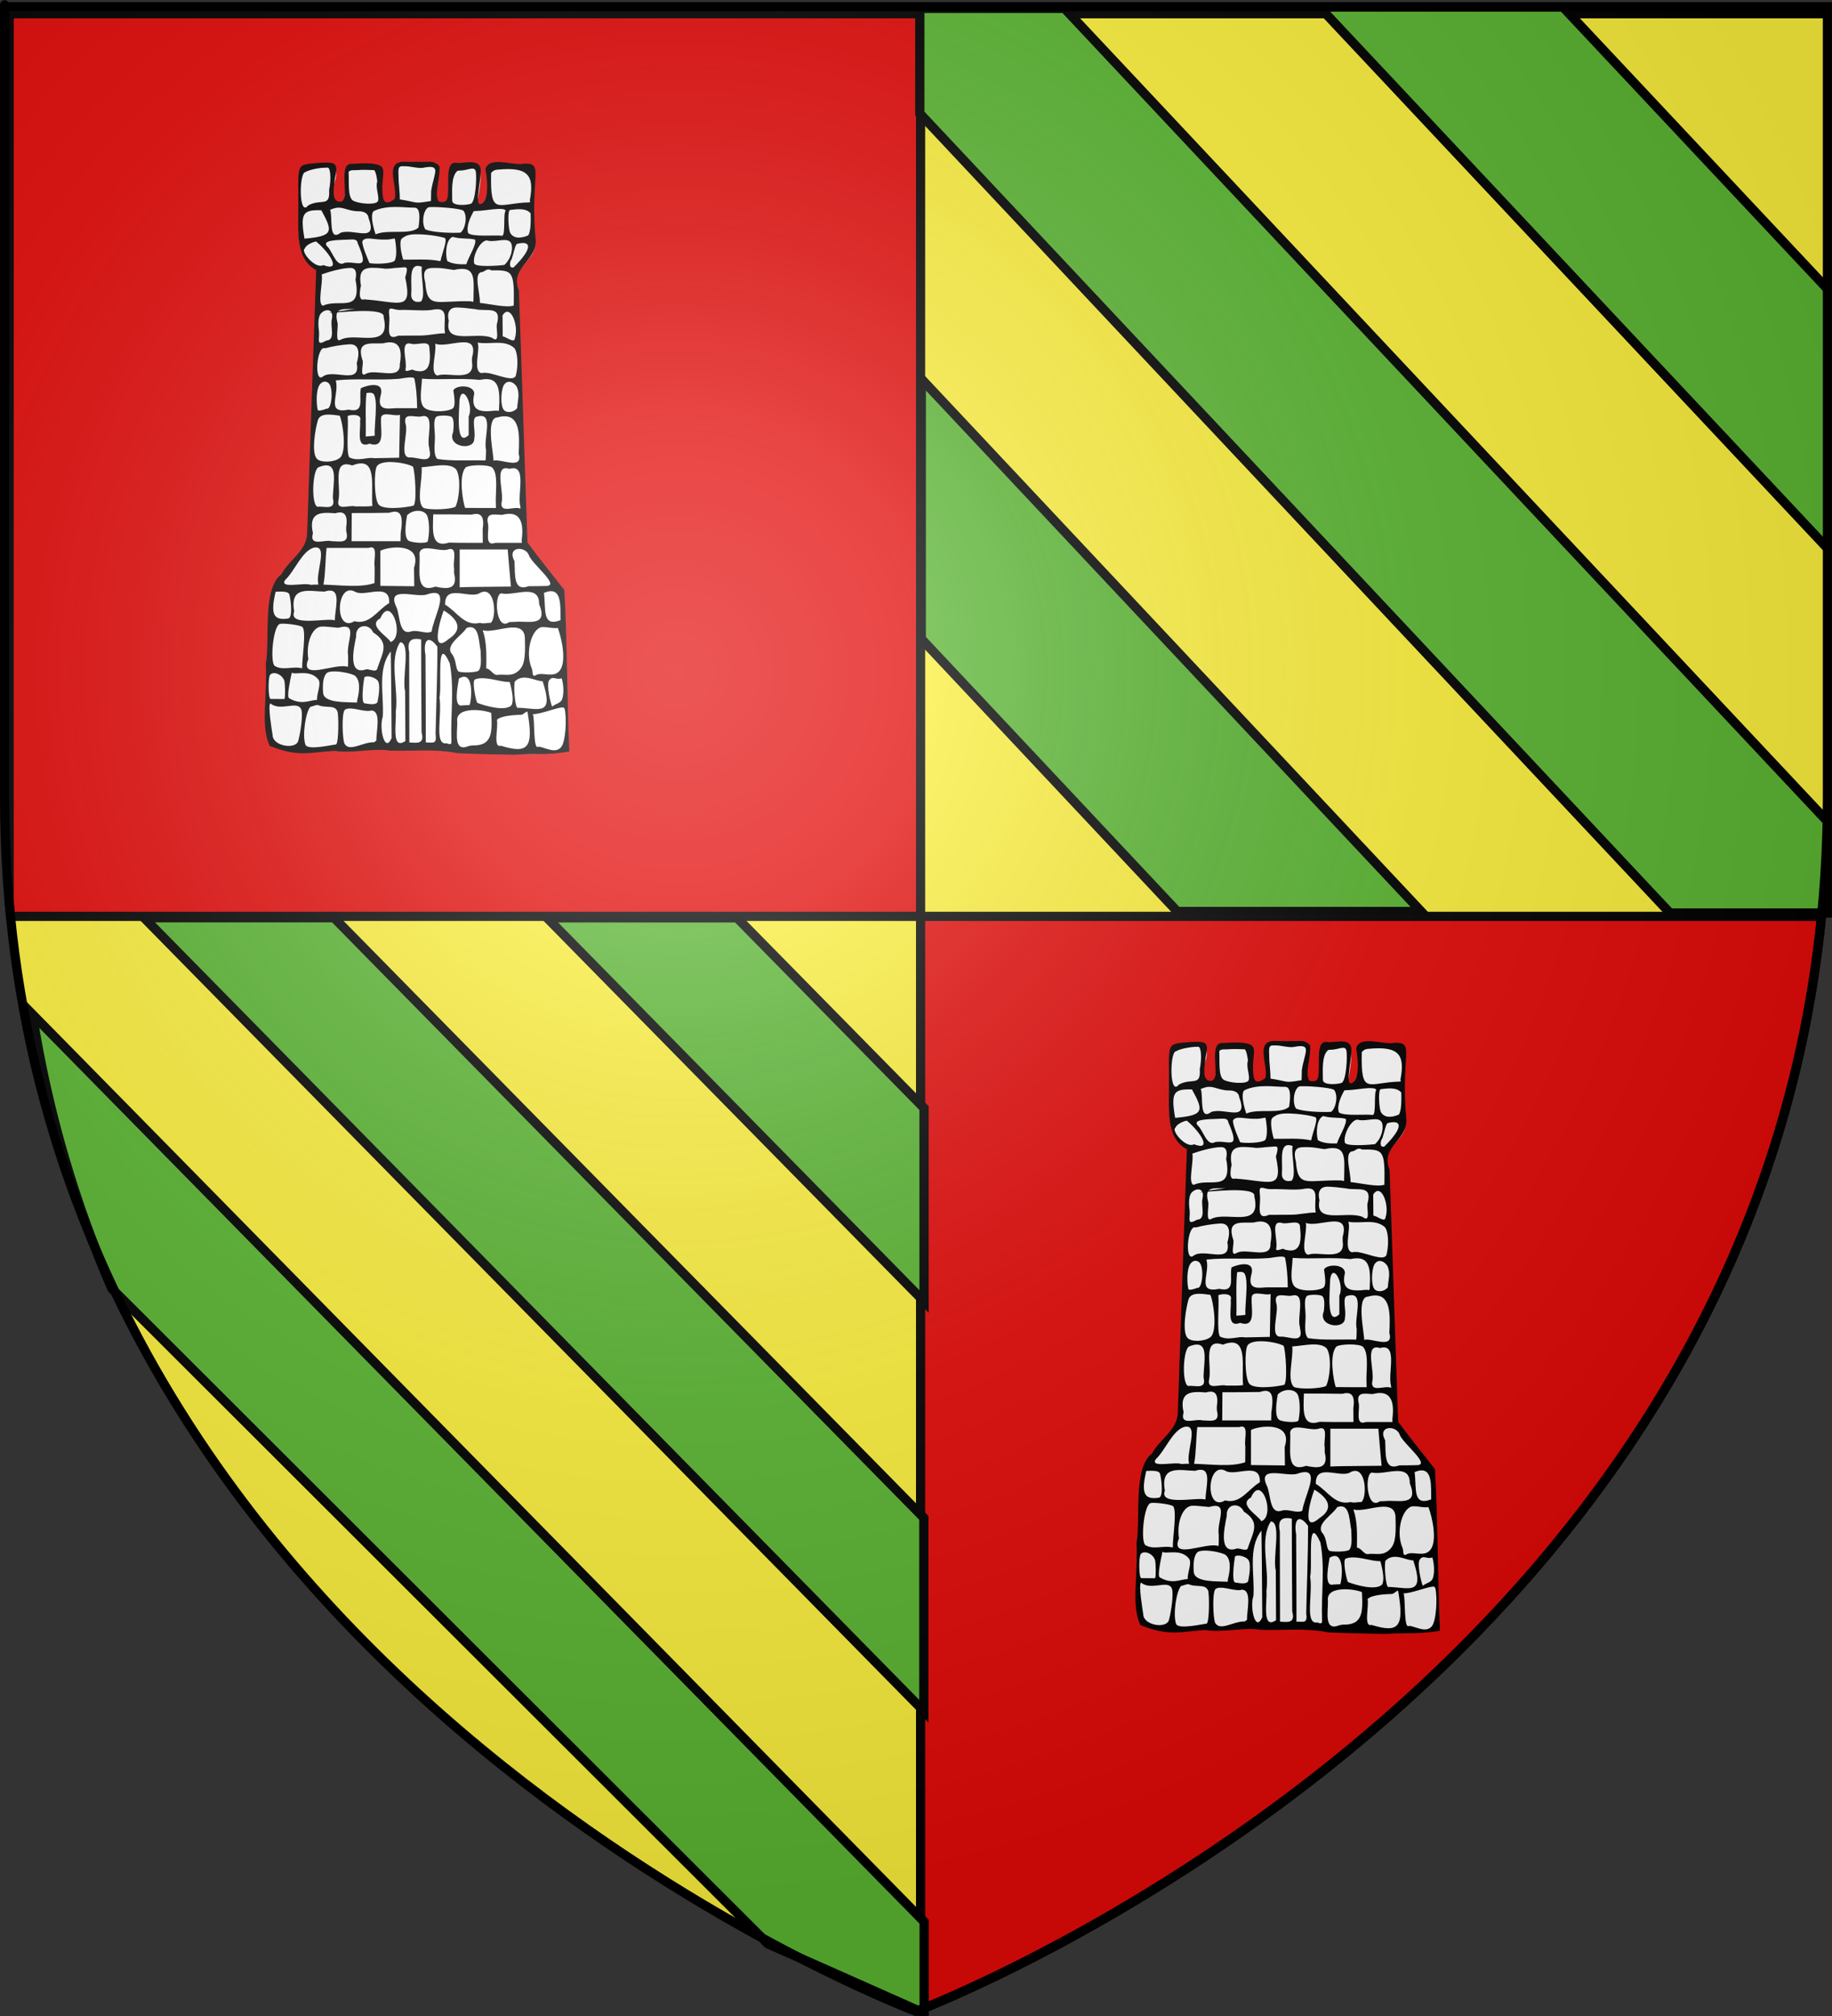
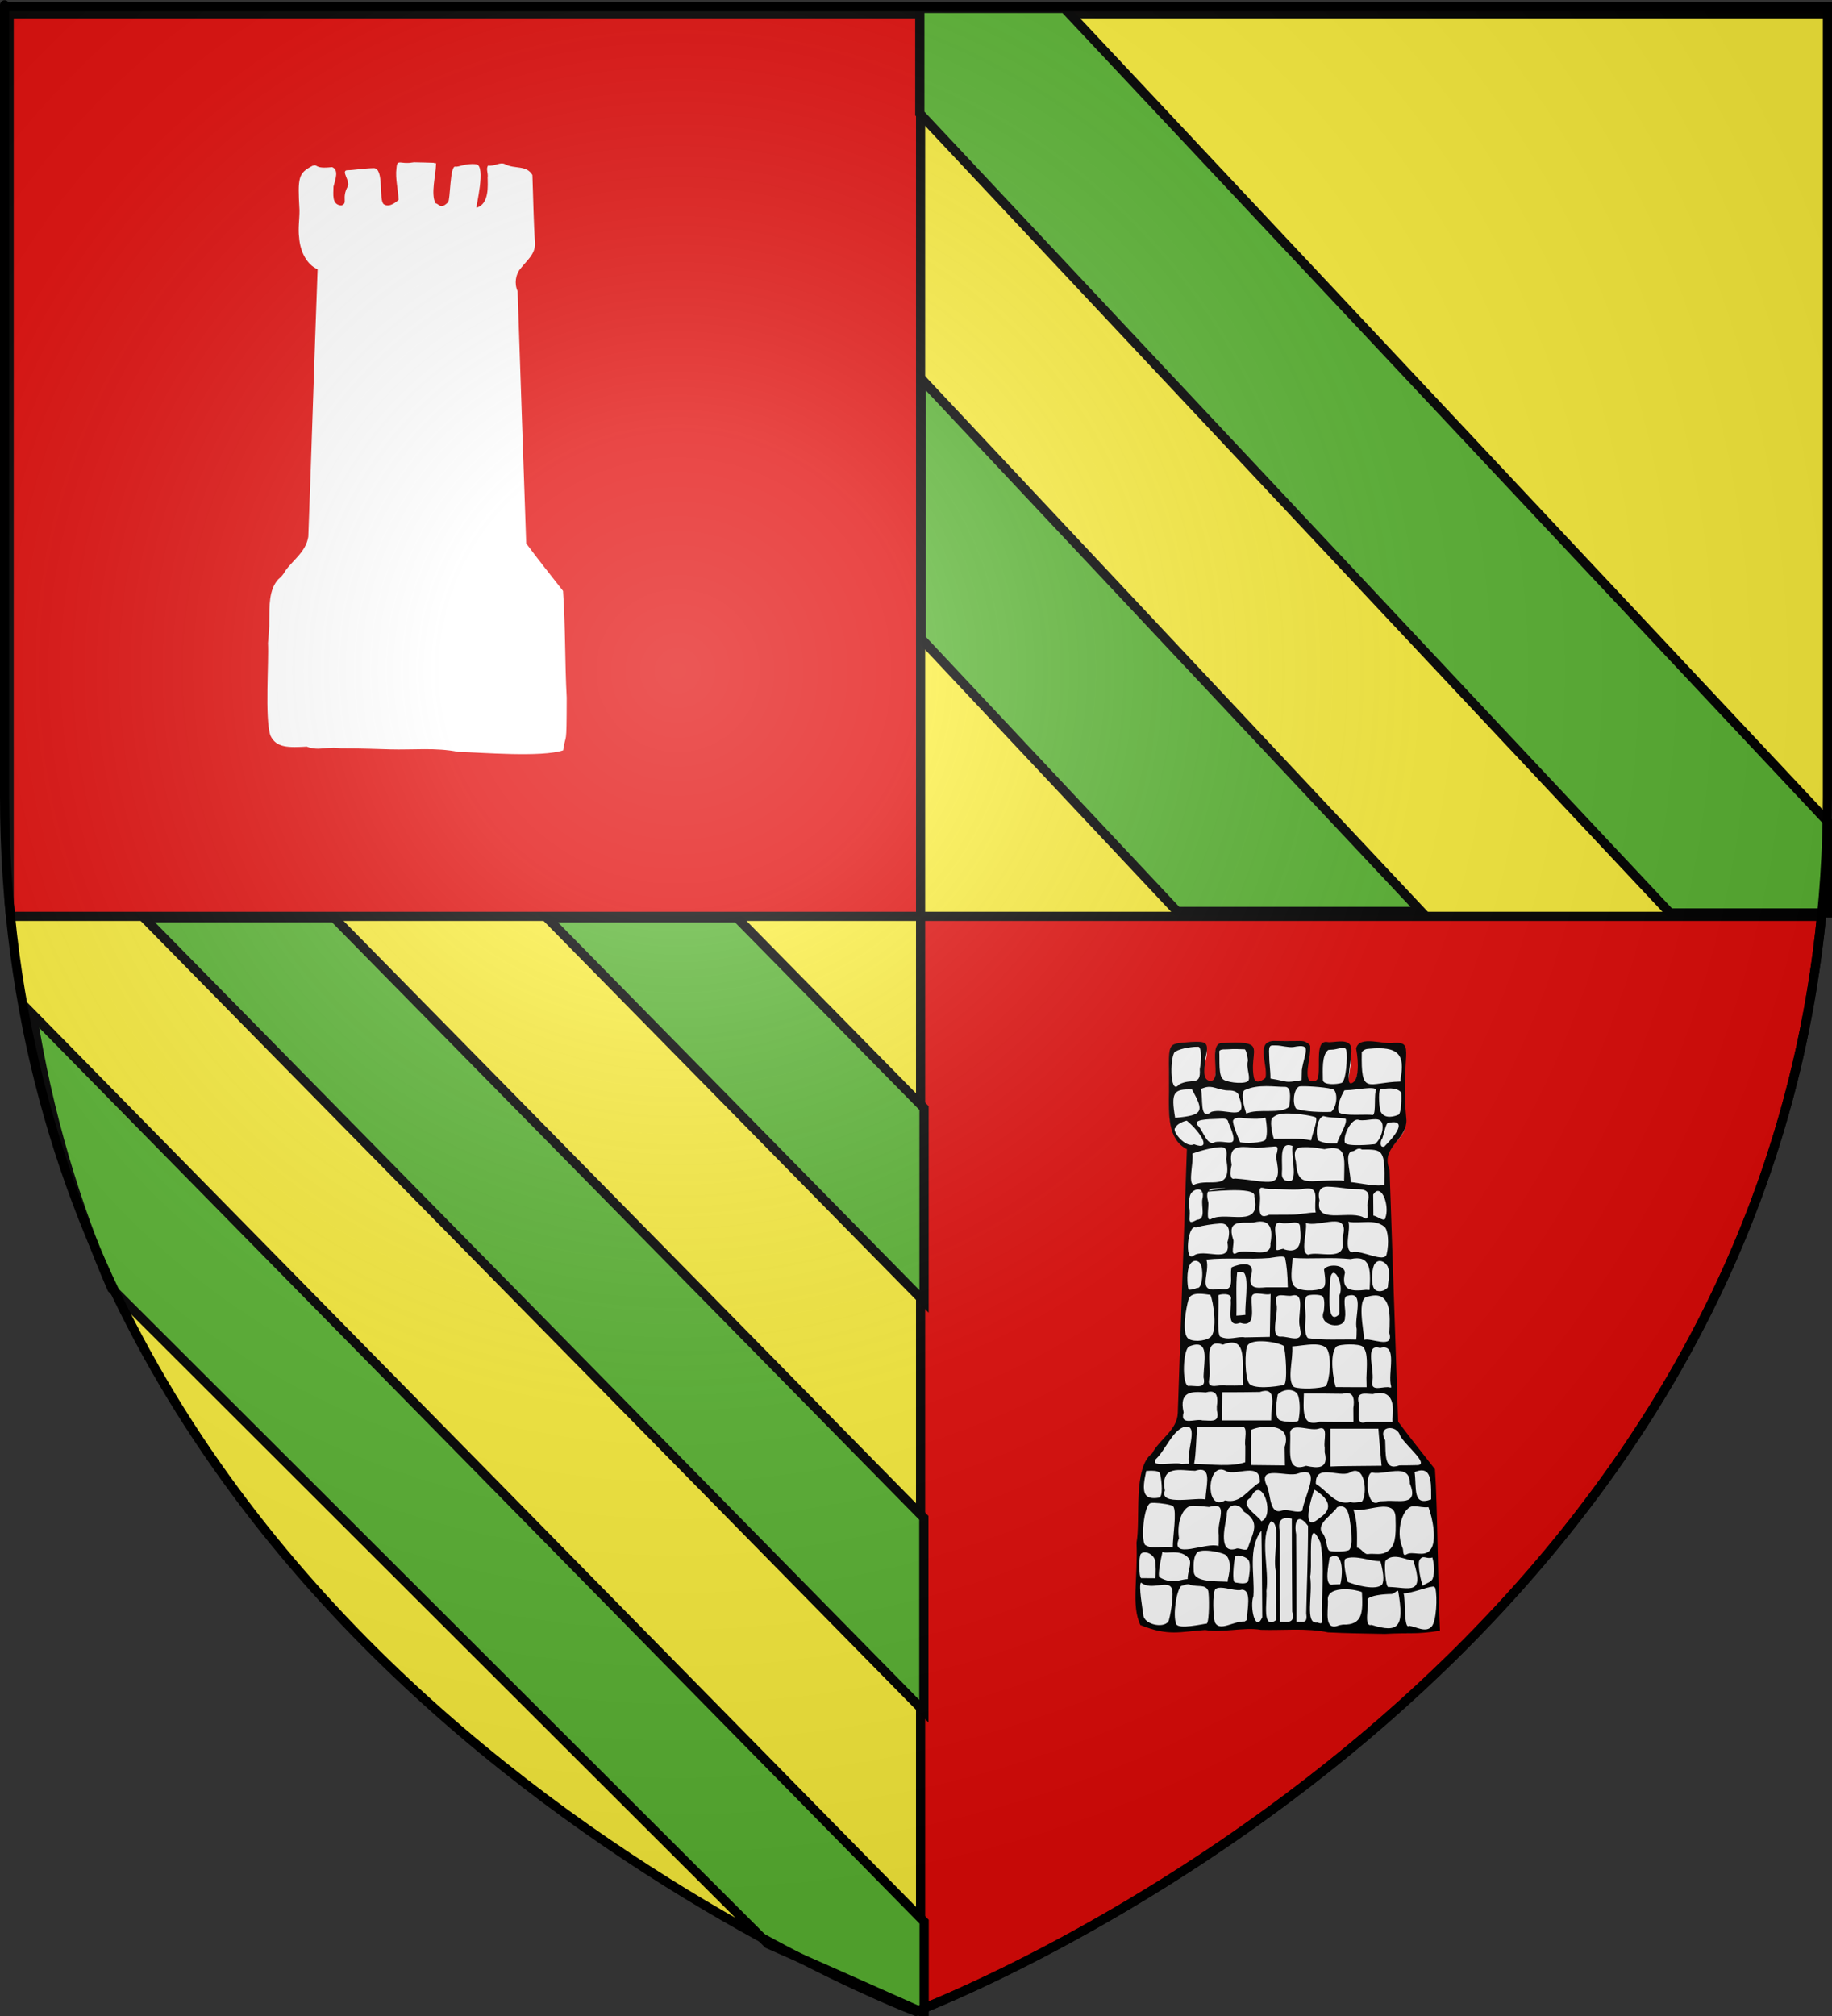
<svg xmlns="http://www.w3.org/2000/svg" xmlns:ns1="http://sodipodi.sourceforge.net/DTD/sodipodi-0.dtd" xmlns:ns2="http://www.inkscape.org/namespaces/inkscape" xmlns:xlink="http://www.w3.org/1999/xlink" height="660" width="600" version="1.0" id="svg2" ns1:version="0.32" ns2:version="0.46" ns1:docname="blason_ville_fr_Saint-Eloy-les-Tuileries_(Corrèze).svg" ns1:docbase="D:\Mes documents\Renaud-Notre Lapin" ns2:export-filename="/Users/olivier/Desktop/Blason Rouge/Blason_Vide_3D.png" ns2:export-xdpi="144" ns2:export-ydpi="144" ns2:output_extension="org.inkscape.output.svg.inkscape">
  <rect width="100%" height="100%" fill="#333333" stroke="none" />
  <ns1:namedview ns2:window-height="712" ns2:window-width="1024" ns2:pageshadow="2" ns2:pageopacity="0.0" guidetolerance="10.0" gridtolerance="10.0" objecttolerance="10.0" borderopacity="1.0" bordercolor="#666666" pagecolor="#ffffff" id="base" showgrid="false" height="660px" ns2:zoom="0.74630038" ns2:cx="300.62163" ns2:cy="329.70404" ns2:window-x="-4" ns2:window-y="-4" ns2:current-layer="layer5" showguides="true" ns2:guide-bbox="true" />
  <desc id="desc4">Flag of Canton of Valais (Wallis)</desc>
  <defs id="defs6">
    <ns2:perspective ns1:type="inkscape:persp3d" ns2:vp_x="0 : 330 : 1" ns2:vp_y="0 : 1000 : 0" ns2:vp_z="600 : 330 : 1" ns2:persp3d-origin="300 : 220 : 1" id="perspective2491" />
    <linearGradient id="linearGradient2893">
      <stop style="stop-color:white;stop-opacity:0.314;" offset="0" id="stop2895" />
      <stop id="stop2897" offset="0.19" style="stop-color:white;stop-opacity:0.251;" />
      <stop style="stop-color:#6b6b6b;stop-opacity:0.125;" offset="0.6" id="stop2901" />
      <stop style="stop-color:black;stop-opacity:0.125;" offset="1" id="stop2899" />
    </linearGradient>
    <linearGradient id="linearGradient2885">
      <stop id="stop2887" offset="0" style="stop-color:white;stop-opacity:1;" />
      <stop style="stop-color:white;stop-opacity:1;" offset="0.229" id="stop2891" />
      <stop id="stop2889" offset="1" style="stop-color:black;stop-opacity:1;" />
    </linearGradient>
    <linearGradient id="linearGradient2955">
      <stop id="stop2867" offset="0" style="stop-color:#fd0000;stop-opacity:1;" />
      <stop style="stop-color:#e77275;stop-opacity:0.659;" offset="0.5" id="stop2873" />
      <stop style="stop-color:black;stop-opacity:0.323;" offset="1" id="stop2959" />
    </linearGradient>
    <radialGradient ns2:collect="always" xlink:href="#linearGradient2955" id="radialGradient2961" cx="225.524" cy="218.901" fx="225.524" fy="218.901" r="300" gradientTransform="matrix(-4.167939e-4,2.183,-1.884,-3.599562e-4,615.597,-289.121)" gradientUnits="userSpaceOnUse" />
    <polygon id="star" transform="scale(53,53)" points="0,-1 0.588,0.809 -0.951,-0.309 0.951,-0.309 -0.588,0.809 0,-1 " />
    <clipPath id="clip">
      <path d="M 0,-200 L 0,600 L 300,600 L 300,-200 L 0,-200 z" id="path10" />
    </clipPath>
    <radialGradient ns2:collect="always" xlink:href="#linearGradient2955" id="radialGradient1911" gradientUnits="userSpaceOnUse" gradientTransform="matrix(-4.167939e-4,2.183,-1.884,-3.599562e-4,615.597,-289.121)" cx="225.524" cy="218.901" fx="225.524" fy="218.901" r="300" />
    <radialGradient ns2:collect="always" xlink:href="#linearGradient2955" id="radialGradient2865" gradientUnits="userSpaceOnUse" gradientTransform="matrix(0,1.749,-1.593,-1.049767e-7,551.788,-191.29)" cx="225.524" cy="218.901" fx="225.524" fy="218.901" r="300" />
    <radialGradient ns2:collect="always" xlink:href="#linearGradient2955" id="radialGradient2871" gradientUnits="userSpaceOnUse" gradientTransform="matrix(0,1.386,-1.323,-5.741131e-8,-158.082,-109.541)" cx="225.524" cy="218.901" fx="225.524" fy="218.901" r="300" />
    <radialGradient ns2:collect="always" xlink:href="#linearGradient2893" id="radialGradient3163" gradientUnits="userSpaceOnUse" gradientTransform="matrix(1.353,0,0,1.349,-77.629,-85.747)" cx="221.445" cy="226.331" fx="221.445" fy="226.331" r="300" />
    <ns2:perspective id="perspective10" ns2:persp3d-origin="372.04724 : 350.78739 : 1" ns2:vp_z="744.09448 : 526.18109 : 1" ns2:vp_y="0 : 1000 : 0" ns2:vp_x="0 : 526.18109 : 1" ns1:type="inkscape:persp3d" />
    <radialGradient r="300" fy="226.331" fx="221.445" cy="226.331" cx="221.445" gradientTransform="matrix(1.353,0,0,1.349,-77.629,-85.747)" gradientUnits="userSpaceOnUse" id="radialGradient2930" xlink:href="#linearGradient2893" ns2:collect="always" />
    <radialGradient r="300" fy="218.901" fx="225.524" cy="218.901" cx="225.524" gradientTransform="matrix(0,1.386,-1.323,-5.741131e-8,-158.082,-109.541)" gradientUnits="userSpaceOnUse" id="radialGradient2928" xlink:href="#linearGradient2955" ns2:collect="always" />
    <radialGradient r="300" fy="218.901" fx="225.524" cy="218.901" cx="225.524" gradientTransform="matrix(0,1.749,-1.593,-1.049767e-7,551.788,-191.29)" gradientUnits="userSpaceOnUse" id="radialGradient2926" xlink:href="#linearGradient2955" ns2:collect="always" />
    <radialGradient r="300" fy="218.901" fx="225.524" cy="218.901" cx="225.524" gradientTransform="matrix(-4.167939e-4,2.183,-1.884,-3.599562e-4,615.597,-289.121)" gradientUnits="userSpaceOnUse" id="radialGradient2924" xlink:href="#linearGradient2955" ns2:collect="always" />
    <clipPath id="clipPath2920">
      <path id="path2922" d="M 0,-200 L 0,600 L 300,600 L 300,-200 L 0,-200 z" />
    </clipPath>
    <polygon points="0,-1 0.588,0.809 -0.951,-0.309 0.951,-0.309 -0.588,0.809 0,-1 " transform="scale(53,53)" id="polygon2918" />
    <radialGradient gradientUnits="userSpaceOnUse" gradientTransform="matrix(-4.167939e-4,2.183,-1.884,-3.599562e-4,615.597,-289.121)" r="300" fy="218.901" fx="225.524" cy="218.901" cx="225.524" id="radialGradient2916" xlink:href="#linearGradient2955" ns2:collect="always" />
    <linearGradient id="linearGradient2908">
      <stop style="stop-color:#fd0000;stop-opacity:1;" offset="0" id="stop2910" />
      <stop id="stop2912" offset="0.5" style="stop-color:#e77275;stop-opacity:0.659;" />
      <stop id="stop2914" offset="1" style="stop-color:black;stop-opacity:0.323;" />
    </linearGradient>
    <linearGradient id="linearGradient2900">
      <stop style="stop-color:white;stop-opacity:1;" offset="0" id="stop2902" />
      <stop id="stop2904" offset="0.229" style="stop-color:white;stop-opacity:1;" />
      <stop style="stop-color:black;stop-opacity:1;" offset="1" id="stop2906" />
    </linearGradient>
    <linearGradient id="linearGradient2889">
      <stop id="stop2892" offset="0" style="stop-color:white;stop-opacity:0.314;" />
      <stop style="stop-color:white;stop-opacity:0.251;" offset="0.19" id="stop2894" />
      <stop id="stop2896" offset="0.6" style="stop-color:#6b6b6b;stop-opacity:0.125;" />
      <stop id="stop2898" offset="1" style="stop-color:black;stop-opacity:0.125;" />
    </linearGradient>
    <ns2:perspective id="perspective2887" ns2:persp3d-origin="300 : 220 : 1" ns2:vp_z="600 : 330 : 1" ns2:vp_y="0 : 1000 : 0" ns2:vp_x="0 : 330 : 1" ns1:type="inkscape:persp3d" />
    <ns2:perspective id="perspective2721" ns2:persp3d-origin="71.801674 : 67.586817 : 1" ns2:vp_z="143.60335 : 101.38023 : 1" ns2:vp_y="0 : 1000 : 0" ns2:vp_x="0 : 101.38023 : 1" ns1:type="inkscape:persp3d" />
  </defs>
  <g ns2:groupmode="layer" id="layer3" ns2:label="Fond écu" style="display:inline" ns1:insensitive="true">
    <path id="path2855" style="fill:#fcef3c;fill-opacity:1;fill-rule:evenodd;stroke:none;stroke-width:1px;stroke-linecap:butt;stroke-linejoin:miter;stroke-opacity:1" d="M 300,658.5 C 300,658.5 598.5,546.18 598.5,260.728 C 598.5,-24.723 598.5,2.176 598.5,2.176 L 1.5,2.176 L 1.5,260.728 C 1.5,546.18 300,658.5 300,658.5 z" ns1:nodetypes="cccccc" />
  </g>
  <g ns2:groupmode="layer" id="layer5" ns2:label="ecartele" style="display:inline">
    <path style="opacity:0.99;fill:#e20909;fill-opacity:1;stroke:#000000;stroke-width:3;stroke-miterlimit:4;stroke-dasharray:none;stroke-opacity:1" d="M 301.5,3 L 301.5,4.5 L 597,4.5 L 597,3 L 301.5,3 z M 301.5,4.5 L 3,4.5 L 3,295.156 C 3.14,296.768 3.278,298.4 3.438,300 L 301.5,300 L 301.5,4.5 z M 301.5,300 L 301.5,657 L 303.719,657 C 336.106,643.729 572.744,538.931 596.562,300 L 301.5,300 z" id="rect2781" />
    <g style="display:inline" id="g3690" transform="matrix(0.834,0,0,0.834,20.01,-125.21)">
      <path ns1:nodetypes="cccsssscccccccccccccccccccccccccccccsssccccc" d="M 134.953,214.062 C 132.354,213.828 131.909,213.42 131.692,216.299 C 131.162,219.978 132.411,224.879 132.54,228.576 C 132.177,228.851 129.169,231.88 126.757,230.323 C 124.574,228.915 127.054,216.012 122.719,216.133 C 118.587,216.248 114.861,216.922 112.544,216.936 C 109.549,216.953 113.718,221.219 112.556,223.334 C 109.984,228.017 112.803,229.826 110.079,230.779 C 106.128,230.592 106.976,226.171 106.965,223.384 C 107.734,220.498 109.175,216.754 106.395,215.717 C 99.144,216.56 101.037,214.372 98.739,215.2 C 93.075,218.142 92.887,219.759 93.611,232.64 C 93.643,236.154 92.996,239.758 93.464,243.317 C 93.827,248.645 96.339,253.94 100.729,255.849 C 99.421,290.824 98.412,325.82 97.076,360.791 C 96.144,366.727 91.214,369.797 88.149,374.08 C 87.368,375.484 86.453,376.608 85.271,377.546 C 81.565,381.588 81.798,388.118 81.752,393.611 C 81.854,396.631 81.452,399.624 81.236,402.589 C 81.642,409.61 79.939,431.99 82.182,438.822 C 84.458,443.838 89.516,443.573 96.474,443.216 C 101.259,445.117 104.777,442.927 109.782,443.879 C 119.104,443.906 123.56,444.139 129.254,444.281 C 138.164,444.533 147.172,443.491 155.995,445.28 C 164.971,445.5 188.662,447.515 197.157,444.672 C 198.244,437.18 198.518,444.745 198.555,423.992 C 197.799,410.207 198.079,395.854 197.108,382.088 C 192.271,375.89 187.34,369.789 182.645,363.441 C 181.49,330.44 180.394,297.436 179.27,264.433 C 177.911,261.519 178.459,257.774 180.485,255.484 C 182.709,252.524 186.331,249.974 186.11,245.459 C 185.559,238.08 185.393,227.057 185.075,218.836 C 182.767,214.806 178.05,216.586 174.371,214.579 C 172.307,213.569 170.37,215.49 167.645,215.117 C 166.739,216.459 167.805,218.234 167.498,219.822 C 167.534,222.755 168.247,230.214 163.124,231.668 C 162.757,231.7 167.049,215.067 162.98,214.6 C 158.797,214.121 156.036,215.813 154.828,215.527 C 152.665,215.013 152.883,228.639 151.955,229.536 C 148.885,232.505 148.598,230.233 147.023,229.901 C 145.093,226.255 147.15,218.81 147.222,214.791 C 147.211,213.373 147.721,214.664 146.252,214.024 C 141.834,213.913 143.504,213.902 138.589,213.823 C 136.627,214.077 136.878,214.112 134.953,214.062 z" style="fill:#ffffff;fill-opacity:1;stroke:none;stroke-width:7;stroke-miterlimit:4;stroke-dasharray:none;stroke-opacity:1" id="path3677" />
-       <path ns1:nodetypes="cccsssscccccccccccccccccccsssscccccccccccssscsccssscccccccccccccsccscccccccccccscccccccccccccccccsccsccscccccccccccccccccsccccccccccccccccccccccccccccccccccccccccccscccccccccccccccccccscccccccscccccccccccccccccscccccsccccscccccccccccccccssccsccsccccscccscccccccccccccccccccccssscccccccccccccccccccccccccsccsscccccccccccccccccccccccccccccccccccssscccsccccccccccccccccccccsccscccccccccccccccccccccccccccccccccccccccccccccccccccccccccccssscscccccccccccccccccccccccccccccccssccccccccscccccccsccccscccccccscscccccccccccccccccccccccccccccsccccscsccccccccscscccsccccccccccccsccscsccccccccscccccsccccccccccccccccccccccccccc" id="path3679" d="M 143.196,213.653 C 140.805,213.658 138.355,213.725 135.029,213.627 C 126.622,213.196 132.265,223.277 131.032,228.13 C 130.431,228.708 127.077,231.264 126.45,227.771 C 125.267,221.171 127.914,216.819 125.45,215.285 C 122.673,213.556 115.427,214.509 114.424,214.428 C 107.801,213.89 114.457,229.691 109.305,229.293 C 105.645,229.009 107.468,222.574 107.475,220.424 C 109.032,213.849 107.707,213.769 101.738,214.029 C 91.473,214.97 93.311,213.472 93.159,233.453 C 93.026,242.485 92.591,252.213 100.182,256.134 C 98.934,290.649 97.823,325.173 96.616,359.69 C 96.346,366.487 89.35,370.019 86.517,375.571 C 78.889,381.112 82.095,401.705 80.405,410.557 C 80.973,425.052 78.285,435.06 81.914,442.91 C 93.085,447.431 97.515,445.495 107.334,444.855 C 114.438,446.012 122.658,443.65 129.23,444.786 C 138.029,445.078 146.969,443.97 155.617,445.788 C 162.966,446.166 170.945,446.25 177.982,446.387 C 187.418,445.837 189.879,446.678 199.575,445.147 C 198.826,431.227 198.597,395.632 197.606,381.731 C 192.94,375.724 187.818,369.424 183.145,363.1 C 181.996,330.132 180.898,297.162 179.779,264.191 C 176.172,255.225 186.322,252.866 186.408,244.874 C 183.939,218.889 190.188,213.976 181.541,214.37 C 177.935,215.321 167.858,211.141 166.657,216.602 C 167.722,222.279 167.758,229.441 164.798,230.239 C 162.057,230.977 165.505,219.075 164.655,215.981 C 163.653,212.337 157.618,214.475 155.421,214.07 C 150.566,213.174 152.587,222.417 151.784,227.531 C 151.431,229.777 149.815,229.601 148.241,229.233 C 146.388,225.992 149,220.078 148.585,215.439 C 146.966,213.335 145.056,213.649 143.196,213.653 z M 135.174,215.396 C 137.208,215.37 139.849,216.275 142.033,216.014 C 149.674,214.453 146.373,218.03 145.327,225.064 C 145.301,226.382 145.263,227.71 145.237,229.029 C 138.047,230.203 140.721,229.617 133.013,228.407 C 133.013,224.825 132.492,222.459 132.492,218.877 C 132.246,214.866 133.14,215.422 135.174,215.396 z M 122.844,216.905 C 123.54,216.913 124.249,221.108 124.134,221.47 C 123.351,223.928 125.17,227.599 124.387,229.135 C 123.605,230.672 117.086,230.165 114.738,228.935 C 112.39,227.706 113.158,221.051 112.897,217.671 C 113.475,216.65 114.96,217.049 116.69,216.887 C 118.767,216.693 121.199,216.886 122.844,216.905 z M 156.761,217.075 C 159.464,217.109 162.35,215.195 162.806,217.346 C 163.328,219.804 162.732,229.496 160.905,230.111 C 159.079,230.725 153.593,231.09 153.593,228.874 C 153.593,225.187 153.066,219.333 155.675,217.182 C 156.001,217.105 156.374,217.071 156.761,217.075 z M 104.616,215.874 C 105.712,215.872 106.184,219.905 105.249,224.726 C 105.718,231.713 102.08,227.98 97.051,230.76 C 93.261,235.615 93.487,218.026 95.819,217.732 C 98.159,216.347 103.014,215.878 104.616,215.874 z M 171.616,216.708 C 183.343,215.612 185.922,218.905 184.068,228.699 C 184.217,230.289 184.613,228.968 183.978,229.571 C 171.126,229.853 168.51,235.397 168.865,218.03 C 169.581,217.125 170.534,216.722 171.616,216.708 z M 131.355,231.373 C 134.133,231.375 136.746,231.673 138.757,231.65 C 140.99,231.626 140.964,235.228 140.338,239.456 C 137.143,242.531 128.256,239.996 123.502,242.136 C 121.809,236.958 121.656,233.497 122.939,232.908 C 125.641,231.668 128.577,231.371 131.355,231.373 z M 145.074,231.416 C 148.085,231.292 156.407,231.902 157.955,232.797 C 159.712,234.888 158.75,240.028 156.83,241.46 C 153.912,241.656 145.958,241.488 143.052,240.18 C 141.527,237.92 142.112,232.837 144.133,231.565 C 144.322,231.475 144.644,231.434 145.074,231.416 z M 116.569,233.057 C 118.824,233.013 120.581,233.776 120.749,235.765 C 124.51,245.822 115.072,239.654 109.756,241.504 C 104.905,245.195 106.734,235.594 105.642,232.46 C 106.909,232.098 108.282,231.116 111.256,232.011 C 113.039,232.548 114.955,233.089 116.569,233.057 z M 163.041,232.946 C 166.294,232.966 173.822,231.2 174.58,232.823 C 173.532,233.907 174.595,242.211 173.227,242.687 C 170.65,242.277 161.812,243.264 159.857,241.652 C 158.987,238.959 160.743,235.387 161.973,233.095 C 162.215,232.982 162.576,232.943 163.041,232.946 z M 176.557,232.515 C 178.361,232.401 182.281,231.505 184.376,233.856 C 184.439,235.834 184.558,241.012 183.426,242.52 C 181.936,243.21 177.989,244.503 176.34,241.489 C 175.699,240.108 175.304,233.953 176.069,232.728 C 176.205,232.606 176.371,232.527 176.557,232.515 z M 102.186,232.664 C 106.941,241.271 106.809,242.798 95.576,243.82 C 93.862,233.814 94.955,232.44 102.186,232.664 z M 138.926,242.104 C 142.828,242.001 148.043,242.726 150.568,243.517 C 151.998,243.964 149.577,249.534 148.975,252.655 C 144.139,251.632 139.22,252.129 134.334,252.045 C 133.553,249.653 132.647,244.751 133.809,243.788 C 135.204,242.633 136.586,242.167 138.926,242.104 z M 126.488,244.182 C 126.976,244.171 127.439,244.174 127.882,244.182 C 129.061,244.205 130.524,243.695 131.076,243.788 C 131.881,248.361 131.707,251.03 131.003,252.471 C 129.669,253.724 123.141,253.862 121.103,253.409 C 120.29,251.529 118.063,246.337 118.316,244.839 C 119.32,242.832 123.073,244.261 126.488,244.182 z M 162.554,244.195 C 163.308,245.97 160.01,250.955 159.128,253.849 C 156.74,253.929 153.759,253.862 151.636,252.591 C 150.817,249.981 151.07,244.074 153.781,243.107 C 156.658,244.029 160.314,243.542 162.554,244.195 z M 112.579,244.195 C 114.614,244.117 116.254,243.863 116.452,245.554 C 121.416,256.947 116.506,252.456 111.33,253.303 C 108.21,255.208 106.708,249.231 104.797,247.16 C 101.757,244.369 108.103,244.364 112.579,244.195 z M 167.259,244.525 C 167.433,244.536 167.584,244.587 167.748,244.653 C 171.039,245.278 175.628,243.003 176.779,245.726 C 177.538,247.522 176.847,251.639 174.054,254.141 C 172.796,254.331 162.94,255.191 162.241,253.581 C 161.407,250.74 164.66,244.37 167.259,244.525 z M 100.159,244.928 C 105.639,249.461 110.266,256.98 102.987,254.194 C 99.76,255.928 93.854,248.645 95.718,247.709 C 96.094,246.176 99.322,244.971 100.159,244.928 z M 179.137,245.845 C 184.47,244.483 185.571,247.262 177.734,255.068 C 175.723,255.735 176.156,252.666 176.924,251.887 C 177.72,249.543 178.408,245.799 179.137,245.845 z M 139.854,254.515 C 140.342,254.482 140.94,254.58 141.681,254.835 C 141.124,258.778 143.266,266.136 141.36,268.463 C 139.009,269.136 137.317,267.979 137.497,265.532 C 137.892,261.82 136.436,254.746 139.854,254.515 z M 132.759,255.199 C 135.446,255.131 136.644,254.026 135.144,259.047 C 138.094,272.62 133.01,268.635 119.045,267.643 C 116.215,268.624 117.693,262.438 117.76,262.293 C 116.399,254.689 120.178,254.915 126.424,255.498 C 128.127,255.872 130.669,255.253 132.759,255.199 z M 147.853,255.32 C 149.849,255.319 152.189,255.821 154.224,256.108 C 163.214,254.041 161.995,259.729 161.947,267.351 L 161.911,268.608 L 160.825,268.395 C 147.434,268.005 143.787,271.628 142.999,261.03 C 141.407,254.842 144.526,255.322 147.853,255.32 z M 113.755,255.307 C 115.491,255.34 116.258,256.753 115.606,259.927 C 118.266,273.386 109.057,267.167 102.896,270.117 C 100.439,269.76 102.974,260.905 102.335,257.86 C 104.472,257.036 110.443,255.242 113.755,255.307 z M 165.354,256.92 C 166.183,256.861 167.332,255.207 168.92,256.256 C 177.203,256.188 178.038,256.185 177.752,270.075 C 174.953,271.024 168.645,269.48 164.463,269.035 C 164.543,264.772 161.764,257.175 165.354,256.92 z M 133.225,271.798 C 137.478,271.661 143.322,272.382 146.6,271.607 C 152.726,270.735 149.881,276.356 150.785,280.972 C 147.531,280.972 144.284,281.851 141.03,281.851 C 138.157,281.852 135.287,281.86 132.415,281.894 C 127.049,284.299 129.332,277.76 128.868,274.193 C 128.304,269.421 129.918,271.905 133.225,271.798 z M 105.461,273.037 C 107.488,273 127.693,270.409 126.66,274.62 C 129.733,287.519 116.082,280.411 109.901,283.418 C 107.256,285.212 109.054,278.168 108.525,276.726 C 106.593,269.391 112.485,272.218 117.108,271.161 C 119.332,270.85 103.433,273.073 105.461,273.037 z M 155.432,270.83 C 157.465,270.868 160.335,271.178 162.563,271.486 C 167.173,272.555 173.15,269.916 171.146,277.322 C 170.631,278.958 172.556,285.356 169.246,282.737 C 163.046,280.104 150.256,285.8 152.265,276.159 C 151.206,271.904 153.398,270.792 155.432,270.83 z M 104.706,271.908 C 105.953,271.96 106.904,273.018 106.281,275.66 C 105.711,278.475 107.804,283.625 104.218,283.803 C 99.978,286.124 101.582,283.595 101.268,280.008 C 100.901,277.847 100.901,274.64 101.883,273.358 C 102.585,272.441 103.737,271.868 104.706,271.908 z M 175.182,272.505 C 177.687,272.514 179.496,279.149 178.186,282.892 C 178.07,285.164 174.778,282.232 173.426,282.21 C 173.407,278.962 173.373,277.181 173.354,273.933 C 173.976,272.919 174.604,272.503 175.182,272.505 z M 128.651,284.516 C 128.871,284.504 129.078,284.51 129.284,284.516 C 132.847,284.623 134.027,287.605 132.994,293.128 C 133.466,299.699 123.273,294.603 119.619,296.928 C 116.881,298.471 119.103,292.532 118.316,291.449 C 115.768,283.536 121.831,285.191 126.443,284.9 C 127.251,284.684 127.988,284.553 128.651,284.516 z M 142.424,284.9 C 143.68,284.889 144.638,285.231 144.613,286.69 C 145.313,292.935 144.619,297.305 138.388,295.451 C 138.17,294.56 134.789,296.869 135.275,294.982 C 136.022,291.68 132.758,283.841 137.446,285.07 C 138.678,285.497 140.808,284.913 142.424,284.9 z M 146.912,285.049 C 152.022,287.092 164.406,279.758 161.355,290.581 C 161.355,291.15 161.355,291.719 161.355,292.287 C 162.664,300.519 151.793,295.968 147.822,297.545 C 144.532,296.781 147.556,288.619 146.912,285.049 z M 113.158,285.294 C 113.347,285.284 113.522,285.29 113.701,285.294 C 116.225,285.358 117.66,287.308 116.09,292.728 C 117.833,301.517 106.816,294.708 102.715,298 C 99.206,300.584 100.408,285.442 103.693,286.851 C 106.4,286.072 110.323,285.454 113.158,285.294 z M 163.563,284.613 C 168.497,285.48 173.813,283.339 177.759,286.563 C 179.225,287.761 179.635,293.101 178.657,297.19 C 178.091,301.179 168.576,295.417 165.119,296.614 C 161.51,295.931 164.744,287.223 163.563,284.613 z M 137.501,298.286 C 138.22,298.317 138.694,298.479 138.768,298.841 C 139.34,301.639 139.732,305.057 139.817,310.363 C 136.956,310.363 134.1,310.363 131.239,310.363 C 127.777,310.63 124.096,311.154 125.429,305.631 C 127.34,299.484 120.381,301.275 117.737,302.497 C 116.753,306.371 119.599,312.477 112.905,310.939 C 103.679,312.813 109.451,304.961 107.855,299.449 C 115.904,298.586 124.55,299.49 132.614,298.841 C 134.425,298.557 136.302,298.236 137.501,298.286 z M 141.718,298.798 C 149.302,299.323 156.864,298.461 164.431,299.257 C 172.316,297.514 172.383,303.231 171.96,310.939 L 171.87,311.408 L 170.531,311.322 C 165.244,311.9 160.528,311.978 162.26,304.629 C 162.078,301.075 155.087,301.183 154.043,303.35 C 154.413,306.068 155.092,309.757 153.627,310.576 C 151.035,312.025 143.974,311.997 142.297,309.809 C 140.501,307.465 141.518,303.128 141.718,298.798 z M 103.53,299.939 C 104.033,299.93 104.559,300.102 105.05,300.536 C 107.07,302.321 106.314,311.308 104.218,310.534 C 103.38,311.01 101.133,311.54 100.815,311.152 C 100.299,309.39 99.964,303.744 101.43,301.304 C 101.912,300.502 102.692,299.955 103.53,299.939 z M 175.996,300.003 C 177.145,300.028 178.333,300.892 179.037,302.135 C 180.208,305.064 179.256,307.428 179.091,310.363 C 177.786,311.987 175.127,312.391 173.933,311.131 C 172.436,309.551 172.743,303.915 173.643,301.709 C 174.243,300.477 175.103,299.984 175.996,300.003 z M 121.212,304.288 C 121.913,304.285 122.537,304.446 122.823,304.927 C 124.525,307.794 122.881,317.483 123.167,321.171 C 121.987,321.337 120.804,321.383 119.619,321.469 C 119.807,315.884 119.337,309.556 119.927,304.416 C 120.344,304.341 120.792,304.29 121.212,304.288 z M 157.789,304.672 C 159.443,304.612 161.635,310.431 160.052,313.603 C 160.051,316.043 160.052,318.476 160.052,320.915 C 154.768,326.01 156.358,311.57 156.468,306.995 C 156.742,305.356 157.238,304.692 157.789,304.672 z M 127.872,312.772 C 129.562,312.793 131.798,313.428 133.067,312.964 C 132.965,318.578 132.859,324.19 132.759,329.804 C 129.5,329.868 126.245,329.932 122.986,329.996 C 120.133,329.427 116.7,331.423 113.158,329.655 C 111.865,327.605 112.895,317.731 112.543,313.539 C 112.424,313.045 118.518,312.12 117.393,315.33 C 117.796,318.905 115.582,326.378 121.103,324.304 C 127.47,326.366 125.413,318.842 125.61,314.648 C 125.577,313.112 126.558,312.756 127.872,312.772 z M 105.231,312.879 C 106.52,312.896 107.959,313.093 109.394,313.305 C 110.597,315.747 112.409,327.779 109.321,329.996 C 106.937,331.707 101.83,331.825 100.399,330.166 C 98.244,327.669 99.826,318.435 100.833,315.096 C 101.363,313.338 103.083,312.849 105.231,312.879 z M 150.351,313.262 C 151.66,313.271 152.976,313.457 153.427,313.838 C 154.389,314.901 154.198,317.288 153.97,319.721 C 151.345,325.83 162.645,327.279 162.26,322.13 C 162.916,319.627 160.856,313.694 163.454,313.646 C 170.192,311.723 165.751,322.3 166.875,326.692 C 166.8,328.079 166.907,329.499 166.676,330.87 C 160.547,330.697 153.597,331.216 147.763,330.294 C 146.396,329.059 146.588,325.962 146.767,322.897 C 147.042,319.943 145.811,315.253 147.328,313.731 C 147.747,313.421 149.041,313.254 150.351,313.262 z M 137.103,313.454 C 138.506,313.419 140.322,313.889 141.501,313.582 C 147.151,312.154 143.277,322.21 144.595,325.988 L 144.595,326.415 C 146.295,332.952 140.067,329.398 136.903,329.719 C 132.5,329.715 136.582,319.897 135.238,316.396 C 134.72,314.036 135.699,313.489 137.103,313.454 z M 174.259,313.539 C 180.238,313.646 180.055,321.22 179.688,328.29 C 181.591,334.846 172.347,330.002 169.807,330.976 C 169.81,327.865 166.635,314.14 171.309,313.987 C 172.432,313.674 173.405,313.524 174.259,313.539 z M 128.723,331.509 C 129.027,331.499 129.332,331.504 129.646,331.509 C 132.873,331.56 136.527,332.38 138.152,333.279 C 138.993,334.763 139.85,348.051 138.315,348.648 C 134.711,349.502 126.319,350.356 124.651,348.136 C 122.896,345.801 122.827,334.854 124.035,333.108 C 124.773,332.042 126.598,331.58 128.723,331.509 z M 117.556,332.042 C 123.843,331.725 121.653,341.821 122.244,348.733 C 120.031,349.08 117.79,348.846 115.565,348.925 C 113.306,348.144 107.887,350.976 108.941,346.388 C 110.045,341.112 106.134,329.968 114.317,332.852 C 115.594,332.342 116.658,332.087 117.556,332.042 z M 149.934,332.767 C 152.122,332.759 154.063,333.134 155.165,334.43 C 157.113,337.521 156.404,346.084 154.839,349.074 C 152.752,350.136 144.636,350.455 142.279,349.479 C 139.337,347.033 142.02,338.393 141.573,333.556 C 143.911,333.419 147.121,332.777 149.934,332.767 z M 164.033,332.767 C 166.283,332.749 168.547,333.022 169.3,333.662 C 171.415,335.834 170.834,341.171 170.693,345.898 C 170.719,347.114 170.74,348.327 170.766,349.543 C 166.723,349.532 162.683,349.569 158.64,349.5 C 157.759,346.971 155.991,336.683 158.893,333.62 C 159.559,333.084 161.783,332.785 164.033,332.767 z M 104.091,332.81 C 108.391,332.763 106.983,339.257 106.751,344.662 L 106.733,345.152 L 106.733,345.706 C 107.973,350.741 103.317,348.694 100.688,349.074 C 98.17,348.195 98.662,334.717 101.068,333.556 C 102.3,333.05 103.295,332.818 104.091,332.81 z M 174.512,333.918 C 174.937,333.896 175.447,333.982 176.051,334.174 C 183.322,332.054 178.892,344.346 180.394,349.181 L 180.394,349.692 L 180.032,349.692 C 177.766,348.857 172.438,351.703 172.956,347.518 C 174.033,343.61 170.407,334.135 174.512,333.918 z M 139.872,350.652 C 141.723,350.564 143.467,351.343 143.944,353.039 C 144.74,355.874 144.611,359.545 144.016,362.546 C 143.793,363.672 137.636,363.196 136.451,362.376 C 134.693,361.16 135.152,356.492 135.872,352.421 C 136.923,351.307 138.432,350.72 139.872,350.652 z M 130.822,350.993 C 131.01,350.983 131.181,350.978 131.347,350.993 C 134.222,351.25 134.036,355.028 133.356,359.413 C 133.329,360.475 133.311,361.526 133.284,362.589 C 126.88,362.589 120.467,362.589 114.063,362.589 C 114.087,358.902 114.112,355.213 114.136,351.526 C 119.033,351.536 123.935,351.517 128.832,351.419 C 129.596,351.157 130.26,351.022 130.822,350.993 z M 109.557,351.291 C 111.924,351.334 112.502,353.515 111.946,357.068 C 111.949,357.598 111.96,358.137 111.964,358.667 C 113.368,363.818 109.28,362.543 106.317,362.589 C 103.672,361.72 97.316,364.992 98.897,359.434 C 96.983,351.008 102.231,351.18 107.62,351.611 C 108.365,351.383 109.01,351.281 109.557,351.291 z M 176.322,351.824 C 180.49,352.013 181.705,355.826 180.865,362.099 L 180.901,362.653 L 180.937,363.207 C 177.474,363.207 174.012,363.207 170.549,363.207 C 166.248,364.768 168.036,359.211 167.725,356.109 C 166.377,351.033 170.22,352.184 173.155,352.25 C 173.995,352.03 174.757,351.891 175.453,351.845 C 175.758,351.825 176.044,351.811 176.322,351.824 z M 162.73,351.867 C 162.879,351.858 163.028,351.861 163.164,351.867 C 165.531,351.966 166.113,354.168 165.553,357.707 C 165.565,359.543 165.578,361.372 165.59,363.207 C 161.17,363.19 156.761,363.257 152.342,363.122 C 145.054,365.448 145.991,358.138 146.134,352.037 C 151.165,352.001 156.197,352.099 161.228,352.144 C 161.785,351.987 162.283,351.892 162.73,351.867 z M 121.737,364.998 C 124.429,364.926 122.61,370.164 123.131,372.65 C 123.127,374.766 123.138,376.887 123.094,379.003 C 117.572,380.913 109.994,379.824 103.023,379.621 C 103.874,375.195 103.747,369.465 104.272,365.211 C 109.765,365.211 115.267,365.211 120.76,365.211 C 121.142,365.081 121.458,365.005 121.737,364.998 z M 100.127,365.019 C 104.599,365.052 99.756,375.527 101.068,379.6 C 100.028,379.599 99.018,379.635 98.028,379.706 C 95.641,378.655 85.564,381.396 87.965,377.83 C 91.807,374.172 94.317,366.981 98.879,365.211 C 99.362,365.072 99.77,365.016 100.127,365.019 z M 131.926,365.04 C 136.325,365.046 140.678,366.802 138.587,373.013 C 138.618,375.432 138.664,377.841 138.695,380.26 C 134.25,380.199 129.802,380.159 125.357,380.111 C 125.357,375.519 125.357,370.932 125.357,366.341 C 126.636,365.665 129.287,365.037 131.926,365.04 z M 143.69,365.36 C 146.26,365.351 149.862,366.526 151.925,365.829 C 156.006,364.442 153.74,370.526 154.314,373.268 C 154.314,373.881 154.314,374.489 154.314,375.102 C 155.937,381.757 151.51,381.408 146.984,380.41 C 138.662,383.346 141.195,373.528 140.74,367.3 C 140.981,365.79 142.149,365.365 143.69,365.36 z M 179.725,365.595 C 181.231,365.539 182.997,366.355 183.67,367.961 C 184.557,371.239 195.54,379.543 190.982,380.132 C 188.525,380.222 186.073,380.225 183.616,380.239 C 177.486,382.514 178.329,375.722 178.06,370.391 C 176.278,367.177 177.788,365.666 179.725,365.595 z M 156.522,365.829 C 162.809,365.829 169.095,365.829 175.381,365.829 C 175.802,370.681 176.152,375.546 176.648,380.388 C 173.654,380.42 170.647,380.442 167.653,380.474 C 163.942,380.548 160.23,380.495 156.522,380.687 C 156.522,375.731 156.522,370.785 156.522,365.829 z M 113.701,381.88 C 114.309,381.91 114.977,382.123 115.71,382.563 C 119.914,384.381 129.183,378.707 128.85,386.868 C 124.194,389.577 121.287,395.548 115.185,393.988 C 107.85,398.432 107.822,381.59 113.701,381.88 z M 105.647,381.966 C 109.82,382.039 107.612,388.931 107.475,393.668 C 104.737,392.507 89.074,396.395 91.549,390.13 C 89.666,379.751 97.776,382.324 103.439,382.371 C 104.32,382.077 105.051,381.955 105.647,381.966 z M 192.394,382.2 C 196.508,382.215 196.069,388.414 196.122,393.583 C 188.687,396.398 190.479,389.209 189.606,382.882 C 190.713,382.415 191.632,382.197 192.394,382.2 z M 86.318,382.349 C 88.335,382.36 89.478,382.708 89.684,383.628 C 90.379,386.723 90.892,392.645 89.196,392.922 C 86.412,393.377 84.775,392.896 84.02,391.771 C 82.641,389.718 83.523,385.731 84.219,382.435 C 84.633,382.408 85.026,382.383 85.395,382.371 C 85.718,382.359 86.03,382.348 86.318,382.349 z M 166.151,382.392 C 170.646,382.213 170.872,392.772 168.757,394.606 C 167.335,394.567 165.864,395.11 164.468,394.628 C 158.394,396.106 155.454,390.255 150.821,387.487 C 150.569,379.387 159.705,384.962 163.961,383.181 C 164.782,382.66 165.508,382.418 166.151,382.392 z M 183.344,382.456 C 185.886,382.563 187.76,383.61 187.724,387.316 C 191.556,396.571 182.857,393.699 178.132,394.244 L 177.01,394.287 L 175.942,394.329 C 170.696,398.17 169.863,383.128 172.92,383.053 C 175.718,383.738 180.077,382.318 183.344,382.456 z M 146.695,382.882 C 151.939,383.025 146.144,392.924 145.518,398.038 C 143.435,399.175 140.202,397.331 137.7,397.932 C 132.622,399.812 133.228,392.296 131.727,388.552 C 127.356,379.702 139.649,385.039 143.709,383.458 C 144.956,383.037 145.946,382.862 146.695,382.882 z M 150.26,389.768 C 155.313,392.818 158.379,397.002 152.215,400.959 C 144.873,407.35 148.812,393.321 150.26,389.768 z M 128.144,389.938 C 131.413,389.94 133.856,400.6 129.411,402.152 C 128.49,400.104 120.119,395.576 125.339,392.88 C 126.252,390.778 127.228,389.937 128.144,389.938 z M 87.458,394.947 C 89.881,395.007 93.996,395.643 94.806,396.269 C 96.365,398.38 94.568,408.406 94.662,412.489 C 91.009,411.485 86.919,413.596 83.735,411.431 C 82.039,409.125 83.327,396.018 85.848,395.075 C 85.998,395.019 86.235,394.987 86.535,394.969 C 86.798,394.952 87.112,394.939 87.458,394.947 z M 119.022,395.928 C 120.384,395.922 121.82,396.739 122.551,398.379 C 129.282,402.666 126.109,406.471 124.108,412.726 C 123.643,414.312 120.537,412.351 119.475,412.981 C 112.612,415.075 114.894,404.803 115.855,400.042 C 115.652,397.297 117.271,395.936 119.022,395.928 z M 102.353,396.077 C 102.597,396.073 102.844,396.071 103.095,396.077 C 104.925,396.125 106.958,396.435 108.887,396.568 C 117.084,394.198 111.801,402.211 112.706,407.503 C 112.66,408.942 112.788,410.633 112.615,411.915 C 107.958,410.122 93.416,417.641 97.087,408.907 C 96.083,402.271 98.705,396.145 102.353,396.077 z M 189.082,396.29 C 191.499,396.271 193.027,396.919 195.059,396.626 C 196.637,400.855 198.557,409.937 195.811,413.384 C 193.309,416.525 188.804,413.652 186.398,415.194 C 184.696,416.177 185.385,413.296 184.81,412.481 C 181.983,405.862 185.053,396.322 189.082,396.29 z M 160.486,396.333 C 160.613,396.322 160.729,396.328 160.848,396.333 C 164.166,396.471 164.035,402.197 164.739,405.563 C 164.791,408.517 165.251,411.963 163.925,413.408 C 162.962,414.176 157.371,414.294 156.07,413.727 C 154.674,412.525 155.478,408.965 153.047,406.309 C 151.4,402.862 157.421,399.583 159.201,396.653 C 159.671,396.479 160.103,396.366 160.486,396.333 z M 177.01,396.461 C 177.258,396.45 177.497,396.457 177.734,396.461 C 180.327,396.509 182.203,397.556 182.132,401.172 C 182.381,408.715 181.88,411.685 179.276,413.75 C 176.638,415.842 174.099,414.655 171.146,415.058 C 169.754,415.199 168.356,412.418 166.965,412.576 C 167.009,407.476 167.243,402.366 165.572,397.527 C 168.434,398.364 173.291,396.622 177.01,396.461 z M 139.51,400.916 C 140.076,400.92 140.699,400.998 141.392,401.151 C 141.382,409.695 141.435,418.251 141.482,426.794 C 141.504,430.409 141.534,434.03 141.555,437.645 C 142.876,442.364 139.624,441.744 136.759,441.567 C 136.731,429.783 136.714,417.987 136.686,406.203 C 135.866,402.372 137.054,400.899 139.51,400.916 z M 144.505,401.342 C 145.312,401.366 146.406,402.142 147.763,403.964 C 147.799,415.385 147.286,426.801 147.057,438.22 C 147.637,442.527 145.982,441.512 143.22,441.567 C 143.23,430.156 143.156,418.743 143.093,407.332 C 142.465,403.985 142.964,401.297 144.505,401.342 z M 133.157,402.238 C 137.454,402.509 133.798,416.37 135.094,421.508 C 135.131,428.004 135.165,434.517 135.202,441.013 C 129.563,444.835 131.757,433.937 131.42,429.544 C 132.631,420.769 128.597,409.121 133.157,402.238 z M 83.445,414.373 C 85.044,414.238 87.134,415.552 87.716,417.506 C 87.937,418.496 88.136,423.62 87.702,424.536 L 82.196,424.497 C 81.273,423.866 81.281,415.97 82.088,415.012 C 82.437,414.62 82.912,414.418 83.445,414.373 z M 129.465,405.84 C 129.59,413.662 129.664,421.487 129.718,429.31 C 129.743,432.833 129.766,436.36 129.791,439.883 C 126.989,446.092 124.817,435.652 126.316,431.548 C 126.895,423.025 124.014,412.809 129.465,405.84 z M 196.592,416.386 C 197.28,418.762 197.569,422.327 196.737,424.636 C 196.159,426.242 193.924,426.429 192.846,427.535 C 192.232,426.35 190.477,418.867 191.629,417.23 C 193.075,415.175 194.102,417.171 196.592,416.386 z M 150.043,406.8 C 150.599,406.783 151.406,407.841 152.613,410.466 C 154.489,420.4 152.895,430.741 153.265,440.842 C 153.402,442.557 152.817,442.398 151.382,441.908 C 146.37,442.661 149.687,431.052 148.595,423.917 C 149.425,420.465 148.057,406.859 150.043,406.8 z M 90.607,414.13 C 91.715,415.27 97.762,412.714 100.983,416.812 C 102.305,418.495 100.399,422.18 100.489,424.869 C 97.519,424.947 94.438,427.08 89.517,424.196 C 88.522,423.612 89.996,416.949 90.607,414.13 z M 189.073,417.502 C 193.766,431.616 187.488,428.162 179.449,427.959 C 178.195,428.807 177.558,418.303 178.24,417.595 C 181.497,414.214 186.853,417.781 189.073,417.502 z M 107.349,413.685 C 110.119,413.689 113.763,414.506 115.294,415.305 C 117.391,416.963 117.416,420.503 116.271,425.089 C 116.175,425.397 116.413,426.158 115.891,425.899 C 112.056,425.675 103.317,426.245 102.896,422.147 C 102.624,418.397 102.96,415.563 104.399,414.26 C 105.013,413.86 106.089,413.683 107.349,413.685 z M 175.218,417.808 C 175.617,417.811 175.942,417.828 176.177,417.851 C 177.196,421.661 177.847,425.338 176.811,427.059 C 174.302,429.468 166.443,427.215 163.418,426.027 C 162.861,425.089 161.25,417.384 162.549,416.84 C 166.086,415.358 172.426,417.786 175.218,417.808 z M 120.054,415.646 C 121.319,415.528 123.264,416.219 124.162,417.117 C 125.604,418.558 124.605,423.964 124.216,425.835 C 123.312,426.963 120.957,426.503 119.113,426.198 C 117.763,425.974 118.649,418.318 119.076,416.051 C 119.283,415.813 119.632,415.685 120.054,415.646 z M 158.151,415.795 C 161.978,415.625 161.152,425.036 160.413,426.88 L 157.59,427.029 C 153.719,428.02 156.021,418.418 156.215,416.499 C 156.965,416.034 157.604,415.819 158.151,415.795 z M 82.183,426.24 C 86.241,429.623 92.845,424.853 94.318,428.668 C 95.008,430.455 94.121,437.314 93.148,440.899 C 92.202,444.527 83.107,443.017 83.064,438.733 C 82.818,437.035 81.112,427.15 82.183,426.24 z M 196.81,427.812 C 197.261,427.781 197.605,427.979 197.769,428.494 C 198.591,431.996 198.203,441.344 196.305,443.49 C 194.033,446.061 190.168,443.572 187.502,443.203 C 185.199,445.066 186.148,431.771 185.227,430.495 C 188.349,430.472 194.374,427.98 196.81,427.812 z M 97.929,427.571 C 98.532,427.56 100.708,426.389 101.448,427.129 C 104.686,428.069 107.354,426.805 108.525,429.374 C 109.024,430.812 109.071,441.406 108,442.354 C 106.499,442.458 96.868,444.766 95.965,442.493 C 94.614,438.993 96.061,429.376 97.929,427.571 z M 180.585,430.73 C 181.636,430.719 182.906,428.947 183.163,429.617 C 185.612,443.71 183.384,446.19 172.684,442.855 C 169.483,443.827 171.782,435.556 171.146,432.73 C 172.342,431.24 177.432,430.764 180.585,430.73 z M 113.466,428.244 C 116.08,428.258 119.849,429.72 121.755,429.033 C 125.898,429.138 123.723,437.04 123.782,440.907 L 122.877,441.504 C 118.378,441.345 113.126,445.619 111.212,441.91 C 110.521,439.875 110.108,430.624 111.348,428.841 C 111.852,428.389 112.595,428.239 113.466,428.244 z M 162.06,428.862 C 164.85,428.828 167.737,429.435 168.92,429.992 C 169.291,437.64 169.44,443.011 161.427,442.739 L 160.088,442.974 C 153.919,445.573 155.67,437.662 155.581,433.488 C 155.041,429.986 158.473,428.906 162.06,428.862 z" style="fill:#000000;fill-opacity:1;stroke:none;stroke-opacity:1" />
    </g>
    <g style="display:inline" id="g33332" transform="matrix(0.834,0,0,0.834,305.162,162.62)">
      <path ns1:nodetypes="cccsssscccccccccccccccccccccccccccccsssccccc" d="M 134.953,214.062 C 132.354,213.828 131.909,213.42 131.692,216.299 C 131.162,219.978 132.411,224.879 132.54,228.576 C 132.177,228.851 129.169,231.88 126.757,230.323 C 124.574,228.915 127.054,216.012 122.719,216.133 C 118.587,216.248 114.861,216.922 112.544,216.936 C 109.549,216.953 113.718,221.219 112.556,223.334 C 109.984,228.017 112.803,229.826 110.079,230.779 C 106.128,230.592 106.976,226.171 106.965,223.384 C 107.734,220.498 109.175,216.754 106.395,215.717 C 99.144,216.56 101.037,214.372 98.739,215.2 C 93.075,218.142 92.887,219.759 93.611,232.64 C 93.643,236.154 92.996,239.758 93.464,243.317 C 93.827,248.645 96.339,253.94 100.729,255.849 C 99.421,290.824 98.412,325.82 97.076,360.791 C 96.144,366.727 91.214,369.797 88.149,374.08 C 87.368,375.484 86.453,376.608 85.271,377.546 C 81.565,381.588 81.798,388.118 81.752,393.611 C 81.854,396.631 81.452,399.624 81.236,402.589 C 81.642,409.61 79.939,431.99 82.182,438.822 C 84.458,443.838 89.516,443.573 96.474,443.216 C 101.259,445.117 104.777,442.927 109.782,443.879 C 119.104,443.906 123.56,444.139 129.254,444.281 C 138.164,444.533 147.172,443.491 155.995,445.28 C 164.971,445.5 188.662,447.515 197.157,444.672 C 198.244,437.18 198.518,444.745 198.555,423.992 C 197.799,410.207 198.079,395.854 197.108,382.088 C 192.271,375.89 187.34,369.789 182.645,363.441 C 181.49,330.44 180.394,297.436 179.27,264.433 C 177.911,261.519 178.459,257.774 180.485,255.484 C 182.709,252.524 186.331,249.974 186.11,245.459 C 185.559,238.08 185.393,227.057 185.075,218.836 C 182.767,214.806 178.05,216.586 174.371,214.579 C 172.307,213.569 170.37,215.49 167.645,215.117 C 166.739,216.459 167.805,218.234 167.498,219.822 C 167.534,222.755 168.247,230.214 163.124,231.668 C 162.757,231.7 167.049,215.067 162.98,214.6 C 158.797,214.121 156.036,215.813 154.828,215.527 C 152.665,215.013 152.883,228.639 151.955,229.536 C 148.885,232.505 148.598,230.233 147.023,229.901 C 145.093,226.255 147.15,218.81 147.222,214.791 C 147.211,213.373 147.721,214.664 146.252,214.024 C 141.834,213.913 143.504,213.902 138.589,213.823 C 136.627,214.077 136.878,214.112 134.953,214.062 z" style="fill:#ffffff;fill-opacity:1;stroke:none;stroke-width:7;stroke-miterlimit:4;stroke-dasharray:none;stroke-opacity:1" id="path33334" />
      <path ns1:nodetypes="cccsssscccccccccccccccccccsssscccccccccccssscsccssscccccccccccccsccscccccccccccscccccccccccccccccsccsccscccccccccccccccccsccccccccccccccccccccccccccccccccccccccccccscccccccccccccccccccscccccccscccccccccccccccccscccccsccccscccccccccccccccssccsccsccccscccscccccccccccccccccccccssscccccccccccccccccccccccccsccsscccccccccccccccccccccccccccccccccccssscccsccccccccccccccccccccsccscccccccccccccccccccccccccccccccccccccccccccccccccccccccccccssscscccccccccccccccccccccccccccccccssccccccccscccccccsccccscccccccscscccccccccccccccccccccccccccccsccccscsccccccccscscccsccccccccccccsccscsccccccccscccccsccccccccccccccccccccccccccc" id="path33336" d="M 143.196,213.653 C 140.805,213.658 138.355,213.725 135.029,213.627 C 126.622,213.196 132.265,223.277 131.032,228.13 C 130.431,228.708 127.077,231.264 126.45,227.771 C 125.267,221.171 127.914,216.819 125.45,215.285 C 122.673,213.556 115.427,214.509 114.424,214.428 C 107.801,213.89 114.457,229.691 109.305,229.293 C 105.645,229.009 107.468,222.574 107.475,220.424 C 109.032,213.849 107.707,213.769 101.738,214.029 C 91.473,214.97 93.311,213.472 93.159,233.453 C 93.026,242.485 92.591,252.213 100.182,256.134 C 98.934,290.649 97.823,325.173 96.616,359.69 C 96.346,366.487 89.35,370.019 86.517,375.571 C 78.889,381.112 82.095,401.705 80.405,410.557 C 80.973,425.052 78.285,435.06 81.914,442.91 C 93.085,447.431 97.515,445.495 107.334,444.855 C 114.438,446.012 122.658,443.65 129.23,444.786 C 138.029,445.078 146.969,443.97 155.617,445.788 C 162.966,446.166 170.945,446.25 177.982,446.387 C 187.418,445.837 189.879,446.678 199.575,445.147 C 198.826,431.227 198.597,395.632 197.606,381.731 C 192.94,375.724 187.818,369.424 183.145,363.1 C 181.996,330.132 180.898,297.162 179.779,264.191 C 176.172,255.225 186.322,252.866 186.408,244.874 C 183.939,218.889 190.188,213.976 181.541,214.37 C 177.935,215.321 167.858,211.141 166.657,216.602 C 167.722,222.279 167.758,229.441 164.798,230.239 C 162.057,230.977 165.505,219.075 164.655,215.981 C 163.653,212.337 157.618,214.475 155.421,214.07 C 150.566,213.174 152.587,222.417 151.784,227.531 C 151.431,229.777 149.815,229.601 148.241,229.233 C 146.388,225.992 149,220.078 148.585,215.439 C 146.966,213.335 145.056,213.649 143.196,213.653 z M 135.174,215.396 C 137.208,215.37 139.849,216.275 142.033,216.014 C 149.674,214.453 146.373,218.03 145.327,225.064 C 145.301,226.382 145.263,227.71 145.237,229.029 C 138.047,230.203 140.721,229.617 133.013,228.407 C 133.013,224.825 132.492,222.459 132.492,218.877 C 132.246,214.866 133.14,215.422 135.174,215.396 z M 122.844,216.905 C 123.54,216.913 124.249,221.108 124.134,221.47 C 123.351,223.928 125.17,227.599 124.387,229.135 C 123.605,230.672 117.086,230.165 114.738,228.935 C 112.39,227.706 113.158,221.051 112.897,217.671 C 113.475,216.65 114.96,217.049 116.69,216.887 C 118.767,216.693 121.199,216.886 122.844,216.905 z M 156.761,217.075 C 159.464,217.109 162.35,215.195 162.806,217.346 C 163.328,219.804 162.732,229.496 160.905,230.111 C 159.079,230.725 153.593,231.09 153.593,228.874 C 153.593,225.187 153.066,219.333 155.675,217.182 C 156.001,217.105 156.374,217.071 156.761,217.075 z M 104.616,215.874 C 105.712,215.872 106.184,219.905 105.249,224.726 C 105.718,231.713 102.08,227.98 97.051,230.76 C 93.261,235.615 93.487,218.026 95.819,217.732 C 98.159,216.347 103.014,215.878 104.616,215.874 z M 171.616,216.708 C 183.343,215.612 185.922,218.905 184.068,228.699 C 184.217,230.289 184.613,228.968 183.978,229.571 C 171.126,229.853 168.51,235.397 168.865,218.03 C 169.581,217.125 170.534,216.722 171.616,216.708 z M 131.355,231.373 C 134.133,231.375 136.746,231.673 138.757,231.65 C 140.99,231.626 140.964,235.228 140.338,239.456 C 137.143,242.531 128.256,239.996 123.502,242.136 C 121.809,236.958 121.656,233.497 122.939,232.908 C 125.641,231.668 128.577,231.371 131.355,231.373 z M 145.074,231.416 C 148.085,231.292 156.407,231.902 157.955,232.797 C 159.712,234.888 158.75,240.028 156.83,241.46 C 153.912,241.656 145.958,241.488 143.052,240.18 C 141.527,237.92 142.112,232.837 144.133,231.565 C 144.322,231.475 144.644,231.434 145.074,231.416 z M 116.569,233.057 C 118.824,233.013 120.581,233.776 120.749,235.765 C 124.51,245.822 115.072,239.654 109.756,241.504 C 104.905,245.195 106.734,235.594 105.642,232.46 C 106.909,232.098 108.282,231.116 111.256,232.011 C 113.039,232.548 114.955,233.089 116.569,233.057 z M 163.041,232.946 C 166.294,232.966 173.822,231.2 174.58,232.823 C 173.532,233.907 174.595,242.211 173.227,242.687 C 170.65,242.277 161.812,243.264 159.857,241.652 C 158.987,238.959 160.743,235.387 161.973,233.095 C 162.215,232.982 162.576,232.943 163.041,232.946 z M 176.557,232.515 C 178.361,232.401 182.281,231.505 184.376,233.856 C 184.439,235.834 184.558,241.012 183.426,242.52 C 181.936,243.21 177.989,244.503 176.34,241.489 C 175.699,240.108 175.304,233.953 176.069,232.728 C 176.205,232.606 176.371,232.527 176.557,232.515 z M 102.186,232.664 C 106.941,241.271 106.809,242.798 95.576,243.82 C 93.862,233.814 94.955,232.44 102.186,232.664 z M 138.926,242.104 C 142.828,242.001 148.043,242.726 150.568,243.517 C 151.998,243.964 149.577,249.534 148.975,252.655 C 144.139,251.632 139.22,252.129 134.334,252.045 C 133.553,249.653 132.647,244.751 133.809,243.788 C 135.204,242.633 136.586,242.167 138.926,242.104 z M 126.488,244.182 C 126.976,244.171 127.439,244.174 127.882,244.182 C 129.061,244.205 130.524,243.695 131.076,243.788 C 131.881,248.361 131.707,251.03 131.003,252.471 C 129.669,253.724 123.141,253.862 121.103,253.409 C 120.29,251.529 118.063,246.337 118.316,244.839 C 119.32,242.832 123.073,244.261 126.488,244.182 z M 162.554,244.195 C 163.308,245.97 160.01,250.955 159.128,253.849 C 156.74,253.929 153.759,253.862 151.636,252.591 C 150.817,249.981 151.07,244.074 153.781,243.107 C 156.658,244.029 160.314,243.542 162.554,244.195 z M 112.579,244.195 C 114.614,244.117 116.254,243.863 116.452,245.554 C 121.416,256.947 116.506,252.456 111.33,253.303 C 108.21,255.208 106.708,249.231 104.797,247.16 C 101.757,244.369 108.103,244.364 112.579,244.195 z M 167.259,244.525 C 167.433,244.536 167.584,244.587 167.748,244.653 C 171.039,245.278 175.628,243.003 176.779,245.726 C 177.538,247.522 176.847,251.639 174.054,254.141 C 172.796,254.331 162.94,255.191 162.241,253.581 C 161.407,250.74 164.66,244.37 167.259,244.525 z M 100.159,244.928 C 105.639,249.461 110.266,256.98 102.987,254.194 C 99.76,255.928 93.854,248.645 95.718,247.709 C 96.094,246.176 99.322,244.971 100.159,244.928 z M 179.137,245.845 C 184.47,244.483 185.571,247.262 177.734,255.068 C 175.723,255.735 176.156,252.666 176.924,251.887 C 177.72,249.543 178.408,245.799 179.137,245.845 z M 139.854,254.515 C 140.342,254.482 140.94,254.58 141.681,254.835 C 141.124,258.778 143.266,266.136 141.36,268.463 C 139.009,269.136 137.317,267.979 137.497,265.532 C 137.892,261.82 136.436,254.746 139.854,254.515 z M 132.759,255.199 C 135.446,255.131 136.644,254.026 135.144,259.047 C 138.094,272.62 133.01,268.635 119.045,267.643 C 116.215,268.624 117.693,262.438 117.76,262.293 C 116.399,254.689 120.178,254.915 126.424,255.498 C 128.127,255.872 130.669,255.253 132.759,255.199 z M 147.853,255.32 C 149.849,255.319 152.189,255.821 154.224,256.108 C 163.214,254.041 161.995,259.729 161.947,267.351 L 161.911,268.608 L 160.825,268.395 C 147.434,268.005 143.787,271.628 142.999,261.03 C 141.407,254.842 144.526,255.322 147.853,255.32 z M 113.755,255.307 C 115.491,255.34 116.258,256.753 115.606,259.927 C 118.266,273.386 109.057,267.167 102.896,270.117 C 100.439,269.76 102.974,260.905 102.335,257.86 C 104.472,257.036 110.443,255.242 113.755,255.307 z M 165.354,256.92 C 166.183,256.861 167.332,255.207 168.92,256.256 C 177.203,256.188 178.038,256.185 177.752,270.075 C 174.953,271.024 168.645,269.48 164.463,269.035 C 164.543,264.772 161.764,257.175 165.354,256.92 z M 133.225,271.798 C 137.478,271.661 143.322,272.382 146.6,271.607 C 152.726,270.735 149.881,276.356 150.785,280.972 C 147.531,280.972 144.284,281.851 141.03,281.851 C 138.157,281.852 135.287,281.86 132.415,281.894 C 127.049,284.299 129.332,277.76 128.868,274.193 C 128.304,269.421 129.918,271.905 133.225,271.798 z M 105.461,273.037 C 107.488,273 127.693,270.409 126.66,274.62 C 129.733,287.519 116.082,280.411 109.901,283.418 C 107.256,285.212 109.054,278.168 108.525,276.726 C 106.593,269.391 112.485,272.218 117.108,271.161 C 119.332,270.85 103.433,273.073 105.461,273.037 z M 155.432,270.83 C 157.465,270.868 160.335,271.178 162.563,271.486 C 167.173,272.555 173.15,269.916 171.146,277.322 C 170.631,278.958 172.556,285.356 169.246,282.737 C 163.046,280.104 150.256,285.8 152.265,276.159 C 151.206,271.904 153.398,270.792 155.432,270.83 z M 104.706,271.908 C 105.953,271.96 106.904,273.018 106.281,275.66 C 105.711,278.475 107.804,283.625 104.218,283.803 C 99.978,286.124 101.582,283.595 101.268,280.008 C 100.901,277.847 100.901,274.64 101.883,273.358 C 102.585,272.441 103.737,271.868 104.706,271.908 z M 175.182,272.505 C 177.687,272.514 179.496,279.149 178.186,282.892 C 178.07,285.164 174.778,282.232 173.426,282.21 C 173.407,278.962 173.373,277.181 173.354,273.933 C 173.976,272.919 174.604,272.503 175.182,272.505 z M 128.651,284.516 C 128.871,284.504 129.078,284.51 129.284,284.516 C 132.847,284.623 134.027,287.605 132.994,293.128 C 133.466,299.699 123.273,294.603 119.619,296.928 C 116.881,298.471 119.103,292.532 118.316,291.449 C 115.768,283.536 121.831,285.191 126.443,284.9 C 127.251,284.684 127.988,284.553 128.651,284.516 z M 142.424,284.9 C 143.68,284.889 144.638,285.231 144.613,286.69 C 145.313,292.935 144.619,297.305 138.388,295.451 C 138.17,294.56 134.789,296.869 135.275,294.982 C 136.022,291.68 132.758,283.841 137.446,285.07 C 138.678,285.497 140.808,284.913 142.424,284.9 z M 146.912,285.049 C 152.022,287.092 164.406,279.758 161.355,290.581 C 161.355,291.15 161.355,291.719 161.355,292.287 C 162.664,300.519 151.793,295.968 147.822,297.545 C 144.532,296.781 147.556,288.619 146.912,285.049 z M 113.158,285.294 C 113.347,285.284 113.522,285.29 113.701,285.294 C 116.225,285.358 117.66,287.308 116.09,292.728 C 117.833,301.517 106.816,294.708 102.715,298 C 99.206,300.584 100.408,285.442 103.693,286.851 C 106.4,286.072 110.323,285.454 113.158,285.294 z M 163.563,284.613 C 168.497,285.48 173.813,283.339 177.759,286.563 C 179.225,287.761 179.635,293.101 178.657,297.19 C 178.091,301.179 168.576,295.417 165.119,296.614 C 161.51,295.931 164.744,287.223 163.563,284.613 z M 137.501,298.286 C 138.22,298.317 138.694,298.479 138.768,298.841 C 139.34,301.639 139.732,305.057 139.817,310.363 C 136.956,310.363 134.1,310.363 131.239,310.363 C 127.777,310.63 124.096,311.154 125.429,305.631 C 127.34,299.484 120.381,301.275 117.737,302.497 C 116.753,306.371 119.599,312.477 112.905,310.939 C 103.679,312.813 109.451,304.961 107.855,299.449 C 115.904,298.586 124.55,299.49 132.614,298.841 C 134.425,298.557 136.302,298.236 137.501,298.286 z M 141.718,298.798 C 149.302,299.323 156.864,298.461 164.431,299.257 C 172.316,297.514 172.383,303.231 171.96,310.939 L 171.87,311.408 L 170.531,311.322 C 165.244,311.9 160.528,311.978 162.26,304.629 C 162.078,301.075 155.087,301.183 154.043,303.35 C 154.413,306.068 155.092,309.757 153.627,310.576 C 151.035,312.025 143.974,311.997 142.297,309.809 C 140.501,307.465 141.518,303.128 141.718,298.798 z M 103.53,299.939 C 104.033,299.93 104.559,300.102 105.05,300.536 C 107.07,302.321 106.314,311.308 104.218,310.534 C 103.38,311.01 101.133,311.54 100.815,311.152 C 100.299,309.39 99.964,303.744 101.43,301.304 C 101.912,300.502 102.692,299.955 103.53,299.939 z M 175.996,300.003 C 177.145,300.028 178.333,300.892 179.037,302.135 C 180.208,305.064 179.256,307.428 179.091,310.363 C 177.786,311.987 175.127,312.391 173.933,311.131 C 172.436,309.551 172.743,303.915 173.643,301.709 C 174.243,300.477 175.103,299.984 175.996,300.003 z M 121.212,304.288 C 121.913,304.285 122.537,304.446 122.823,304.927 C 124.525,307.794 122.881,317.483 123.167,321.171 C 121.987,321.337 120.804,321.383 119.619,321.469 C 119.807,315.884 119.337,309.556 119.927,304.416 C 120.344,304.341 120.792,304.29 121.212,304.288 z M 157.789,304.672 C 159.443,304.612 161.635,310.431 160.052,313.603 C 160.051,316.043 160.052,318.476 160.052,320.915 C 154.768,326.01 156.358,311.57 156.468,306.995 C 156.742,305.356 157.238,304.692 157.789,304.672 z M 127.872,312.772 C 129.562,312.793 131.798,313.428 133.067,312.964 C 132.965,318.578 132.859,324.19 132.759,329.804 C 129.5,329.868 126.245,329.932 122.986,329.996 C 120.133,329.427 116.7,331.423 113.158,329.655 C 111.865,327.605 112.895,317.731 112.543,313.539 C 112.424,313.045 118.518,312.12 117.393,315.33 C 117.796,318.905 115.582,326.378 121.103,324.304 C 127.47,326.366 125.413,318.842 125.61,314.648 C 125.577,313.112 126.558,312.756 127.872,312.772 z M 105.231,312.879 C 106.52,312.896 107.959,313.093 109.394,313.305 C 110.597,315.747 112.409,327.779 109.321,329.996 C 106.937,331.707 101.83,331.825 100.399,330.166 C 98.244,327.669 99.826,318.435 100.833,315.096 C 101.363,313.338 103.083,312.849 105.231,312.879 z M 150.351,313.262 C 151.66,313.271 152.976,313.457 153.427,313.838 C 154.389,314.901 154.198,317.288 153.97,319.721 C 151.345,325.83 162.645,327.279 162.26,322.13 C 162.916,319.627 160.856,313.694 163.454,313.646 C 170.192,311.723 165.751,322.3 166.875,326.692 C 166.8,328.079 166.907,329.499 166.676,330.87 C 160.547,330.697 153.597,331.216 147.763,330.294 C 146.396,329.059 146.588,325.962 146.767,322.897 C 147.042,319.943 145.811,315.253 147.328,313.731 C 147.747,313.421 149.041,313.254 150.351,313.262 z M 137.103,313.454 C 138.506,313.419 140.322,313.889 141.501,313.582 C 147.151,312.154 143.277,322.21 144.595,325.988 L 144.595,326.415 C 146.295,332.952 140.067,329.398 136.903,329.719 C 132.5,329.715 136.582,319.897 135.238,316.396 C 134.72,314.036 135.699,313.489 137.103,313.454 z M 174.259,313.539 C 180.238,313.646 180.055,321.22 179.688,328.29 C 181.591,334.846 172.347,330.002 169.807,330.976 C 169.81,327.865 166.635,314.14 171.309,313.987 C 172.432,313.674 173.405,313.524 174.259,313.539 z M 128.723,331.509 C 129.027,331.499 129.332,331.504 129.646,331.509 C 132.873,331.56 136.527,332.38 138.152,333.279 C 138.993,334.763 139.85,348.051 138.315,348.648 C 134.711,349.502 126.319,350.356 124.651,348.136 C 122.896,345.801 122.827,334.854 124.035,333.108 C 124.773,332.042 126.598,331.58 128.723,331.509 z M 117.556,332.042 C 123.843,331.725 121.653,341.821 122.244,348.733 C 120.031,349.08 117.79,348.846 115.565,348.925 C 113.306,348.144 107.887,350.976 108.941,346.388 C 110.045,341.112 106.134,329.968 114.317,332.852 C 115.594,332.342 116.658,332.087 117.556,332.042 z M 149.934,332.767 C 152.122,332.759 154.063,333.134 155.165,334.43 C 157.113,337.521 156.404,346.084 154.839,349.074 C 152.752,350.136 144.636,350.455 142.279,349.479 C 139.337,347.033 142.02,338.393 141.573,333.556 C 143.911,333.419 147.121,332.777 149.934,332.767 z M 164.033,332.767 C 166.283,332.749 168.547,333.022 169.3,333.662 C 171.415,335.834 170.834,341.171 170.693,345.898 C 170.719,347.114 170.74,348.327 170.766,349.543 C 166.723,349.532 162.683,349.569 158.64,349.5 C 157.759,346.971 155.991,336.683 158.893,333.62 C 159.559,333.084 161.783,332.785 164.033,332.767 z M 104.091,332.81 C 108.391,332.763 106.983,339.257 106.751,344.662 L 106.733,345.152 L 106.733,345.706 C 107.973,350.741 103.317,348.694 100.688,349.074 C 98.17,348.195 98.662,334.717 101.068,333.556 C 102.3,333.05 103.295,332.818 104.091,332.81 z M 174.512,333.918 C 174.937,333.896 175.447,333.982 176.051,334.174 C 183.322,332.054 178.892,344.346 180.394,349.181 L 180.394,349.692 L 180.032,349.692 C 177.766,348.857 172.438,351.703 172.956,347.518 C 174.033,343.61 170.407,334.135 174.512,333.918 z M 139.872,350.652 C 141.723,350.564 143.467,351.343 143.944,353.039 C 144.74,355.874 144.611,359.545 144.016,362.546 C 143.793,363.672 137.636,363.196 136.451,362.376 C 134.693,361.16 135.152,356.492 135.872,352.421 C 136.923,351.307 138.432,350.72 139.872,350.652 z M 130.822,350.993 C 131.01,350.983 131.181,350.978 131.347,350.993 C 134.222,351.25 134.036,355.028 133.356,359.413 C 133.329,360.475 133.311,361.526 133.284,362.589 C 126.88,362.589 120.467,362.589 114.063,362.589 C 114.087,358.902 114.112,355.213 114.136,351.526 C 119.033,351.536 123.935,351.517 128.832,351.419 C 129.596,351.157 130.26,351.022 130.822,350.993 z M 109.557,351.291 C 111.924,351.334 112.502,353.515 111.946,357.068 C 111.949,357.598 111.96,358.137 111.964,358.667 C 113.368,363.818 109.28,362.543 106.317,362.589 C 103.672,361.72 97.316,364.992 98.897,359.434 C 96.983,351.008 102.231,351.18 107.62,351.611 C 108.365,351.383 109.01,351.281 109.557,351.291 z M 176.322,351.824 C 180.49,352.013 181.705,355.826 180.865,362.099 L 180.901,362.653 L 180.937,363.207 C 177.474,363.207 174.012,363.207 170.549,363.207 C 166.248,364.768 168.036,359.211 167.725,356.109 C 166.377,351.033 170.22,352.184 173.155,352.25 C 173.995,352.03 174.757,351.891 175.453,351.845 C 175.758,351.825 176.044,351.811 176.322,351.824 z M 162.73,351.867 C 162.879,351.858 163.028,351.861 163.164,351.867 C 165.531,351.966 166.113,354.168 165.553,357.707 C 165.565,359.543 165.578,361.372 165.59,363.207 C 161.17,363.19 156.761,363.257 152.342,363.122 C 145.054,365.448 145.991,358.138 146.134,352.037 C 151.165,352.001 156.197,352.099 161.228,352.144 C 161.785,351.987 162.283,351.892 162.73,351.867 z M 121.737,364.998 C 124.429,364.926 122.61,370.164 123.131,372.65 C 123.127,374.766 123.138,376.887 123.094,379.003 C 117.572,380.913 109.994,379.824 103.023,379.621 C 103.874,375.195 103.747,369.465 104.272,365.211 C 109.765,365.211 115.267,365.211 120.76,365.211 C 121.142,365.081 121.458,365.005 121.737,364.998 z M 100.127,365.019 C 104.599,365.052 99.756,375.527 101.068,379.6 C 100.028,379.599 99.018,379.635 98.028,379.706 C 95.641,378.655 85.564,381.396 87.965,377.83 C 91.807,374.172 94.317,366.981 98.879,365.211 C 99.362,365.072 99.77,365.016 100.127,365.019 z M 131.926,365.04 C 136.325,365.046 140.678,366.802 138.587,373.013 C 138.618,375.432 138.664,377.841 138.695,380.26 C 134.25,380.199 129.802,380.159 125.357,380.111 C 125.357,375.519 125.357,370.932 125.357,366.341 C 126.636,365.665 129.287,365.037 131.926,365.04 z M 143.69,365.36 C 146.26,365.351 149.862,366.526 151.925,365.829 C 156.006,364.442 153.74,370.526 154.314,373.268 C 154.314,373.881 154.314,374.489 154.314,375.102 C 155.937,381.757 151.51,381.408 146.984,380.41 C 138.662,383.346 141.195,373.528 140.74,367.3 C 140.981,365.79 142.149,365.365 143.69,365.36 z M 179.725,365.595 C 181.231,365.539 182.997,366.355 183.67,367.961 C 184.557,371.239 195.54,379.543 190.982,380.132 C 188.525,380.222 186.073,380.225 183.616,380.239 C 177.486,382.514 178.329,375.722 178.06,370.391 C 176.278,367.177 177.788,365.666 179.725,365.595 z M 156.522,365.829 C 162.809,365.829 169.095,365.829 175.381,365.829 C 175.802,370.681 176.152,375.546 176.648,380.388 C 173.654,380.42 170.647,380.442 167.653,380.474 C 163.942,380.548 160.23,380.495 156.522,380.687 C 156.522,375.731 156.522,370.785 156.522,365.829 z M 113.701,381.88 C 114.309,381.91 114.977,382.123 115.71,382.563 C 119.914,384.381 129.183,378.707 128.85,386.868 C 124.194,389.577 121.287,395.548 115.185,393.988 C 107.85,398.432 107.822,381.59 113.701,381.88 z M 105.647,381.966 C 109.82,382.039 107.612,388.931 107.475,393.668 C 104.737,392.507 89.074,396.395 91.549,390.13 C 89.666,379.751 97.776,382.324 103.439,382.371 C 104.32,382.077 105.051,381.955 105.647,381.966 z M 192.394,382.2 C 196.508,382.215 196.069,388.414 196.122,393.583 C 188.687,396.398 190.479,389.209 189.606,382.882 C 190.713,382.415 191.632,382.197 192.394,382.2 z M 86.318,382.349 C 88.335,382.36 89.478,382.708 89.684,383.628 C 90.379,386.723 90.892,392.645 89.196,392.922 C 86.412,393.377 84.775,392.896 84.02,391.771 C 82.641,389.718 83.523,385.731 84.219,382.435 C 84.633,382.408 85.026,382.383 85.395,382.371 C 85.718,382.359 86.03,382.348 86.318,382.349 z M 166.151,382.392 C 170.646,382.213 170.872,392.772 168.757,394.606 C 167.335,394.567 165.864,395.11 164.468,394.628 C 158.394,396.106 155.454,390.255 150.821,387.487 C 150.569,379.387 159.705,384.962 163.961,383.181 C 164.782,382.66 165.508,382.418 166.151,382.392 z M 183.344,382.456 C 185.886,382.563 187.76,383.61 187.724,387.316 C 191.556,396.571 182.857,393.699 178.132,394.244 L 177.01,394.287 L 175.942,394.329 C 170.696,398.17 169.863,383.128 172.92,383.053 C 175.718,383.738 180.077,382.318 183.344,382.456 z M 146.695,382.882 C 151.939,383.025 146.144,392.924 145.518,398.038 C 143.435,399.175 140.202,397.331 137.7,397.932 C 132.622,399.812 133.228,392.296 131.727,388.552 C 127.356,379.702 139.649,385.039 143.709,383.458 C 144.956,383.037 145.946,382.862 146.695,382.882 z M 150.26,389.768 C 155.313,392.818 158.379,397.002 152.215,400.959 C 144.873,407.35 148.812,393.321 150.26,389.768 z M 128.144,389.938 C 131.413,389.94 133.856,400.6 129.411,402.152 C 128.49,400.104 120.119,395.576 125.339,392.88 C 126.252,390.778 127.228,389.937 128.144,389.938 z M 87.458,394.947 C 89.881,395.007 93.996,395.643 94.806,396.269 C 96.365,398.38 94.568,408.406 94.662,412.489 C 91.009,411.485 86.919,413.596 83.735,411.431 C 82.039,409.125 83.327,396.018 85.848,395.075 C 85.998,395.019 86.235,394.987 86.535,394.969 C 86.798,394.952 87.112,394.939 87.458,394.947 z M 119.022,395.928 C 120.384,395.922 121.82,396.739 122.551,398.379 C 129.282,402.666 126.109,406.471 124.108,412.726 C 123.643,414.312 120.537,412.351 119.475,412.981 C 112.612,415.075 114.894,404.803 115.855,400.042 C 115.652,397.297 117.271,395.936 119.022,395.928 z M 102.353,396.077 C 102.597,396.073 102.844,396.071 103.095,396.077 C 104.925,396.125 106.958,396.435 108.887,396.568 C 117.084,394.198 111.801,402.211 112.706,407.503 C 112.66,408.942 112.788,410.633 112.615,411.915 C 107.958,410.122 93.416,417.641 97.087,408.907 C 96.083,402.271 98.705,396.145 102.353,396.077 z M 189.082,396.29 C 191.499,396.271 193.027,396.919 195.059,396.626 C 196.637,400.855 198.557,409.937 195.811,413.384 C 193.309,416.525 188.804,413.652 186.398,415.194 C 184.696,416.177 185.385,413.296 184.81,412.481 C 181.983,405.862 185.053,396.322 189.082,396.29 z M 160.486,396.333 C 160.613,396.322 160.729,396.328 160.848,396.333 C 164.166,396.471 164.035,402.197 164.739,405.563 C 164.791,408.517 165.251,411.963 163.925,413.408 C 162.962,414.176 157.371,414.294 156.07,413.727 C 154.674,412.525 155.478,408.965 153.047,406.309 C 151.4,402.862 157.421,399.583 159.201,396.653 C 159.671,396.479 160.103,396.366 160.486,396.333 z M 177.01,396.461 C 177.258,396.45 177.497,396.457 177.734,396.461 C 180.327,396.509 182.203,397.556 182.132,401.172 C 182.381,408.715 181.88,411.685 179.276,413.75 C 176.638,415.842 174.099,414.655 171.146,415.058 C 169.754,415.199 168.356,412.418 166.965,412.576 C 167.009,407.476 167.243,402.366 165.572,397.527 C 168.434,398.364 173.291,396.622 177.01,396.461 z M 139.51,400.916 C 140.076,400.92 140.699,400.998 141.392,401.151 C 141.382,409.695 141.435,418.251 141.482,426.794 C 141.504,430.409 141.534,434.03 141.555,437.645 C 142.876,442.364 139.624,441.744 136.759,441.567 C 136.731,429.783 136.714,417.987 136.686,406.203 C 135.866,402.372 137.054,400.899 139.51,400.916 z M 144.505,401.342 C 145.312,401.366 146.406,402.142 147.763,403.964 C 147.799,415.385 147.286,426.801 147.057,438.22 C 147.637,442.527 145.982,441.512 143.22,441.567 C 143.23,430.156 143.156,418.743 143.093,407.332 C 142.465,403.985 142.964,401.297 144.505,401.342 z M 133.157,402.238 C 137.454,402.509 133.798,416.37 135.094,421.508 C 135.131,428.004 135.165,434.517 135.202,441.013 C 129.563,444.835 131.757,433.937 131.42,429.544 C 132.631,420.769 128.597,409.121 133.157,402.238 z M 83.445,414.373 C 85.044,414.238 87.134,415.552 87.716,417.506 C 87.937,418.496 88.136,423.62 87.702,424.536 L 82.196,424.497 C 81.273,423.866 81.281,415.97 82.088,415.012 C 82.437,414.62 82.912,414.418 83.445,414.373 z M 129.465,405.84 C 129.59,413.662 129.664,421.487 129.718,429.31 C 129.743,432.833 129.766,436.36 129.791,439.883 C 126.989,446.092 124.817,435.652 126.316,431.548 C 126.895,423.025 124.014,412.809 129.465,405.84 z M 196.592,416.386 C 197.28,418.762 197.569,422.327 196.737,424.636 C 196.159,426.242 193.924,426.429 192.846,427.535 C 192.232,426.35 190.477,418.867 191.629,417.23 C 193.075,415.175 194.102,417.171 196.592,416.386 z M 150.043,406.8 C 150.599,406.783 151.406,407.841 152.613,410.466 C 154.489,420.4 152.895,430.741 153.265,440.842 C 153.402,442.557 152.817,442.398 151.382,441.908 C 146.37,442.661 149.687,431.052 148.595,423.917 C 149.425,420.465 148.057,406.859 150.043,406.8 z M 90.607,414.13 C 91.715,415.27 97.762,412.714 100.983,416.812 C 102.305,418.495 100.399,422.18 100.489,424.869 C 97.519,424.947 94.438,427.08 89.517,424.196 C 88.522,423.612 89.996,416.949 90.607,414.13 z M 189.073,417.502 C 193.766,431.616 187.488,428.162 179.449,427.959 C 178.195,428.807 177.558,418.303 178.24,417.595 C 181.497,414.214 186.853,417.781 189.073,417.502 z M 107.349,413.685 C 110.119,413.689 113.763,414.506 115.294,415.305 C 117.391,416.963 117.416,420.503 116.271,425.089 C 116.175,425.397 116.413,426.158 115.891,425.899 C 112.056,425.675 103.317,426.245 102.896,422.147 C 102.624,418.397 102.96,415.563 104.399,414.26 C 105.013,413.86 106.089,413.683 107.349,413.685 z M 175.218,417.808 C 175.617,417.811 175.942,417.828 176.177,417.851 C 177.196,421.661 177.847,425.338 176.811,427.059 C 174.302,429.468 166.443,427.215 163.418,426.027 C 162.861,425.089 161.25,417.384 162.549,416.84 C 166.086,415.358 172.426,417.786 175.218,417.808 z M 120.054,415.646 C 121.319,415.528 123.264,416.219 124.162,417.117 C 125.604,418.558 124.605,423.964 124.216,425.835 C 123.312,426.963 120.957,426.503 119.113,426.198 C 117.763,425.974 118.649,418.318 119.076,416.051 C 119.283,415.813 119.632,415.685 120.054,415.646 z M 158.151,415.795 C 161.978,415.625 161.152,425.036 160.413,426.88 L 157.59,427.029 C 153.719,428.02 156.021,418.418 156.215,416.499 C 156.965,416.034 157.604,415.819 158.151,415.795 z M 82.183,426.24 C 86.241,429.623 92.845,424.853 94.318,428.668 C 95.008,430.455 94.121,437.314 93.148,440.899 C 92.202,444.527 83.107,443.017 83.064,438.733 C 82.818,437.035 81.112,427.15 82.183,426.24 z M 196.81,427.812 C 197.261,427.781 197.605,427.979 197.769,428.494 C 198.591,431.996 198.203,441.344 196.305,443.49 C 194.033,446.061 190.168,443.572 187.502,443.203 C 185.199,445.066 186.148,431.771 185.227,430.495 C 188.349,430.472 194.374,427.98 196.81,427.812 z M 97.929,427.571 C 98.532,427.56 100.708,426.389 101.448,427.129 C 104.686,428.069 107.354,426.805 108.525,429.374 C 109.024,430.812 109.071,441.406 108,442.354 C 106.499,442.458 96.868,444.766 95.965,442.493 C 94.614,438.993 96.061,429.376 97.929,427.571 z M 180.585,430.73 C 181.636,430.719 182.906,428.947 183.163,429.617 C 185.612,443.71 183.384,446.19 172.684,442.855 C 169.483,443.827 171.782,435.556 171.146,432.73 C 172.342,431.24 177.432,430.764 180.585,430.73 z M 113.466,428.244 C 116.08,428.258 119.849,429.72 121.755,429.033 C 125.898,429.138 123.723,437.04 123.782,440.907 L 122.877,441.504 C 118.378,441.345 113.126,445.619 111.212,441.91 C 110.521,439.875 110.108,430.624 111.348,428.841 C 111.852,428.389 112.595,428.239 113.466,428.244 z M 162.06,428.862 C 164.85,428.828 167.737,429.435 168.92,429.992 C 169.291,437.64 169.44,443.011 161.427,442.739 L 160.088,442.974 C 153.919,445.573 155.67,437.662 155.581,433.488 C 155.041,429.986 158.473,428.906 162.06,428.862 z" style="fill:#000000;fill-opacity:1;stroke:none;stroke-opacity:1" />
    </g>
    <path style="fill:#5ab532;fill-opacity:1;fill-rule:evenodd;stroke:#000000;stroke-width:3.032;stroke-linecap:butt;stroke-linejoin:miter;marker:none;marker-start:none;marker-mid:none;marker-end:none;stroke-miterlimit:4;stroke-dasharray:none;stroke-dashoffset:0;stroke-opacity:1;visibility:visible;display:inline;overflow:visible;enable-background:accumulate" d="M 301.246,2.734 L 301.246,37.154 L 546.931,298.902 L 599.476,298.902 L 599.476,269.966 L 348.613,2.734 L 301.246,2.734 z" id="rect3024" />
    <path style="fill:#5ab532;fill-opacity:1;fill-rule:evenodd;stroke:#000000;stroke-width:3.039;stroke-linecap:butt;stroke-linejoin:miter;marker:none;marker-start:none;marker-mid:none;marker-end:none;stroke-miterlimit:4;stroke-dasharray:none;stroke-dashoffset:0;stroke-opacity:1;visibility:visible;display:inline;overflow:visible;enable-background:accumulate" d="M 301.721,124.005 L 301.721,209.108 L 385.575,298.415 L 465.465,298.415 L 301.721,124.005 z" id="rect3028" />
-     <path style="fill:#5ab532;fill-opacity:1;fill-rule:evenodd;stroke:#000000;stroke-width:3.032;stroke-linecap:butt;stroke-linejoin:miter;marker:none;marker-start:none;marker-mid:none;marker-end:none;stroke-miterlimit:4;stroke-dasharray:none;stroke-dashoffset:0;stroke-opacity:1;visibility:visible;display:inline;overflow:visible;enable-background:accumulate" d="M 432.171,2.315 L 599.727,180.803 L 599.727,95.898 L 511.9,2.315 L 432.171,2.315 z" id="rect3030" />
    <path style="fill:#5ab532;fill-opacity:1;fill-rule:evenodd;stroke:#000000;stroke-width:3.027;stroke-linecap:butt;stroke-linejoin:miter;marker:none;marker-start:none;marker-mid:none;marker-end:none;stroke-miterlimit:4;stroke-dasharray:none;stroke-dashoffset:0;stroke-opacity:1;visibility:visible;display:inline;overflow:visible;enable-background:accumulate" d="M 179.164,300.484 L 302.633,426.078 L 302.633,362.765 L 241.383,300.484 L 179.164,300.484 z" id="path3841" />
    <path style="fill:#5ab532;fill-opacity:1;fill-rule:evenodd;stroke:#000000;stroke-width:3.027;stroke-linecap:butt;stroke-linejoin:miter;marker:none;marker-start:none;marker-mid:none;marker-end:none;stroke-miterlimit:4;stroke-dasharray:none;stroke-dashoffset:0;stroke-opacity:1;visibility:visible;display:inline;overflow:visible;enable-background:accumulate" d="M 47.164,300.453 L 302.57,560.203 L 302.57,496.922 L 109.383,300.453 L 47.164,300.453 z" id="path3843" />
    <path ns1:nodetypes="cccccc" style="fill:#5ab532;fill-opacity:1;fill-rule:evenodd;stroke:#000000;stroke-width:3.027;stroke-linecap:butt;stroke-linejoin:miter;marker:none;marker-start:none;marker-mid:none;marker-end:none;stroke-miterlimit:4;stroke-dasharray:none;stroke-dashoffset:0;stroke-opacity:1;visibility:visible;display:inline;overflow:visible;enable-background:accumulate" d="M 10.602,332.047 C 15.698,364.583 24.748,394.475 36.633,421.859 L 251.528,636.402 C 276.57,647.418 298.723,657.342 302.664,659.079 L 302.664,629.14 L 10.602,332.047 z" id="path3845" />
  </g>
  <g ns2:groupmode="layer" id="layer2" ns2:label="Reflet final" ns1:insensitive="true">
    <path ns1:nodetypes="cccccc" d="M 300,658.5 C 300,658.5 598.5,546.18 598.5,260.728 C 598.5,-24.723 598.5,2.176 598.5,2.176 L 1.5,2.176 L 1.5,260.728 C 1.5,546.18 300,658.5 300,658.5 z" style="opacity:1;fill:url(#radialGradient3163);fill-opacity:1;fill-rule:evenodd;stroke:none;stroke-width:1px;stroke-linecap:butt;stroke-linejoin:miter;stroke-opacity:1" id="path2875" ns2:export-xdpi="144" ns2:export-ydpi="144" />
  </g>
  <g ns2:groupmode="layer" id="layer1" ns2:label="Contour final" ns1:insensitive="true">
    <path ns1:nodetypes="cccccc" d="M 300,658.5 C 300,658.5 1.5,546.18 1.5,260.728 C 1.5,-24.723 1.5,2.176 1.5,2.176 L 598.5,2.176 L 598.5,260.728 C 598.5,546.18 300,658.5 300,658.5 z" style="opacity:1;fill:none;fill-opacity:1;fill-rule:evenodd;stroke:#000000;stroke-width:3;stroke-linecap:butt;stroke-linejoin:miter;stroke-miterlimit:4;stroke-dasharray:none;stroke-opacity:1" id="path1411" ns2:export-xdpi="144" ns2:export-ydpi="144" />
  </g>
</svg>